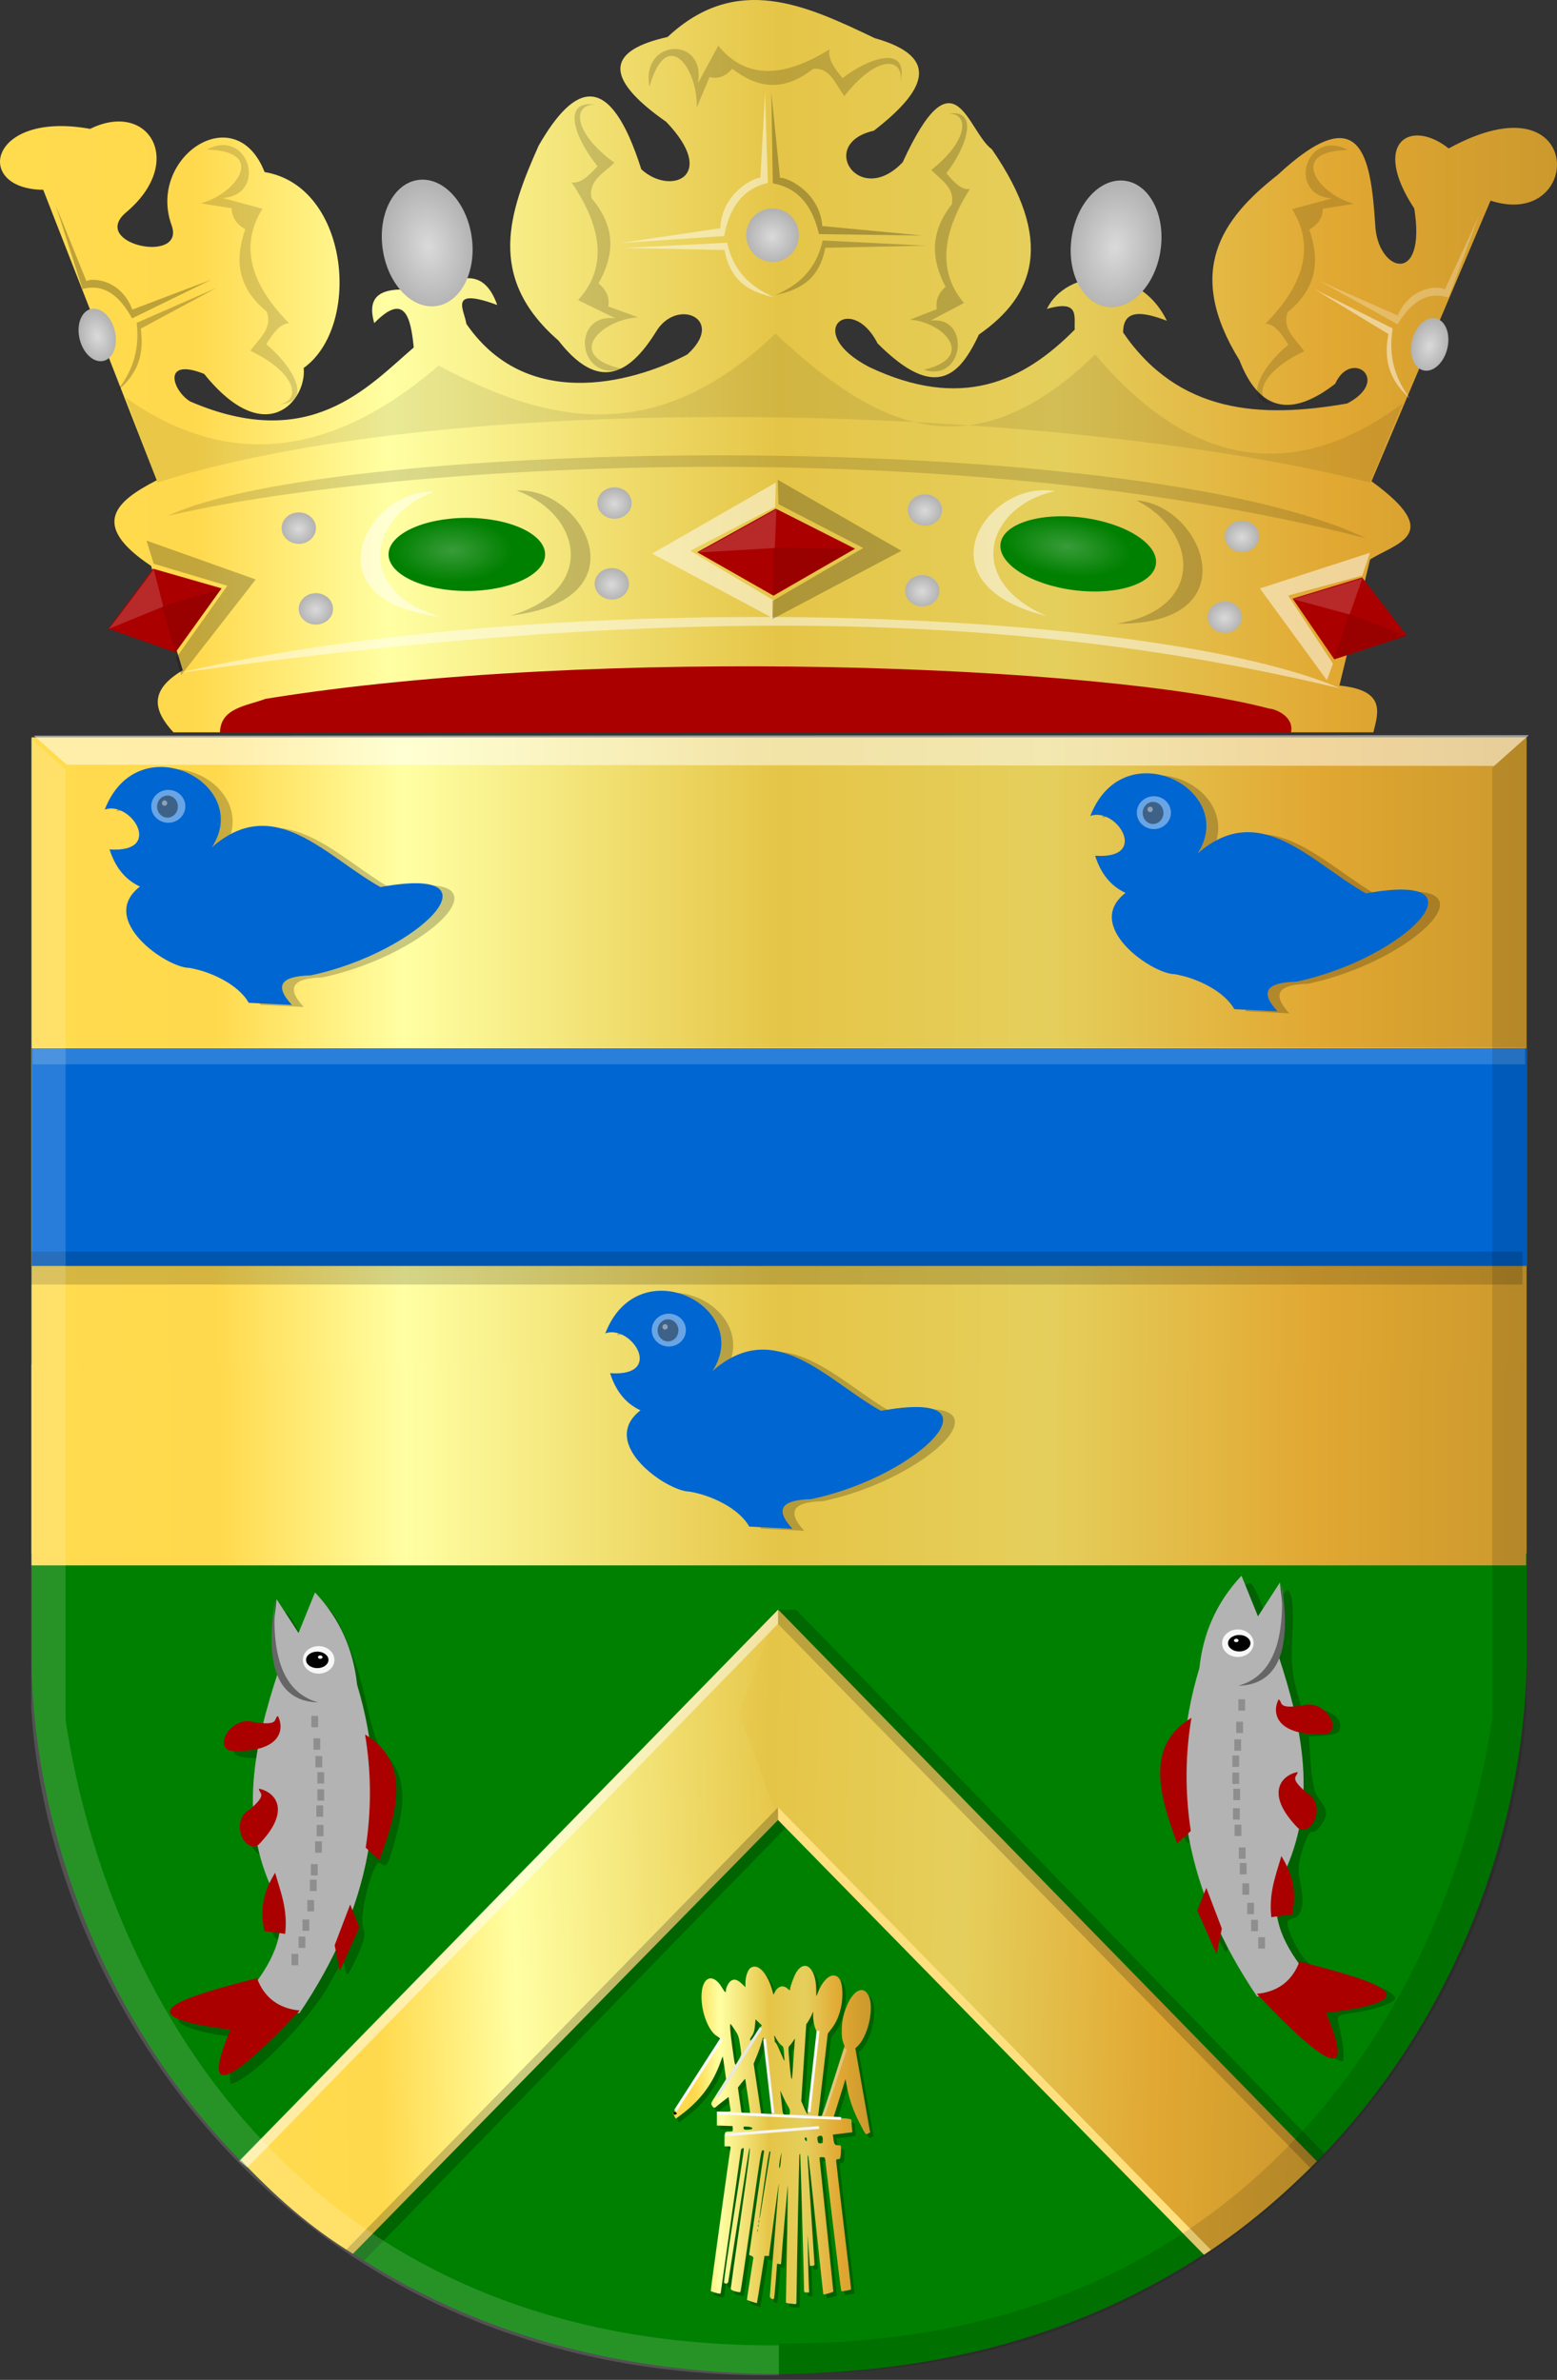
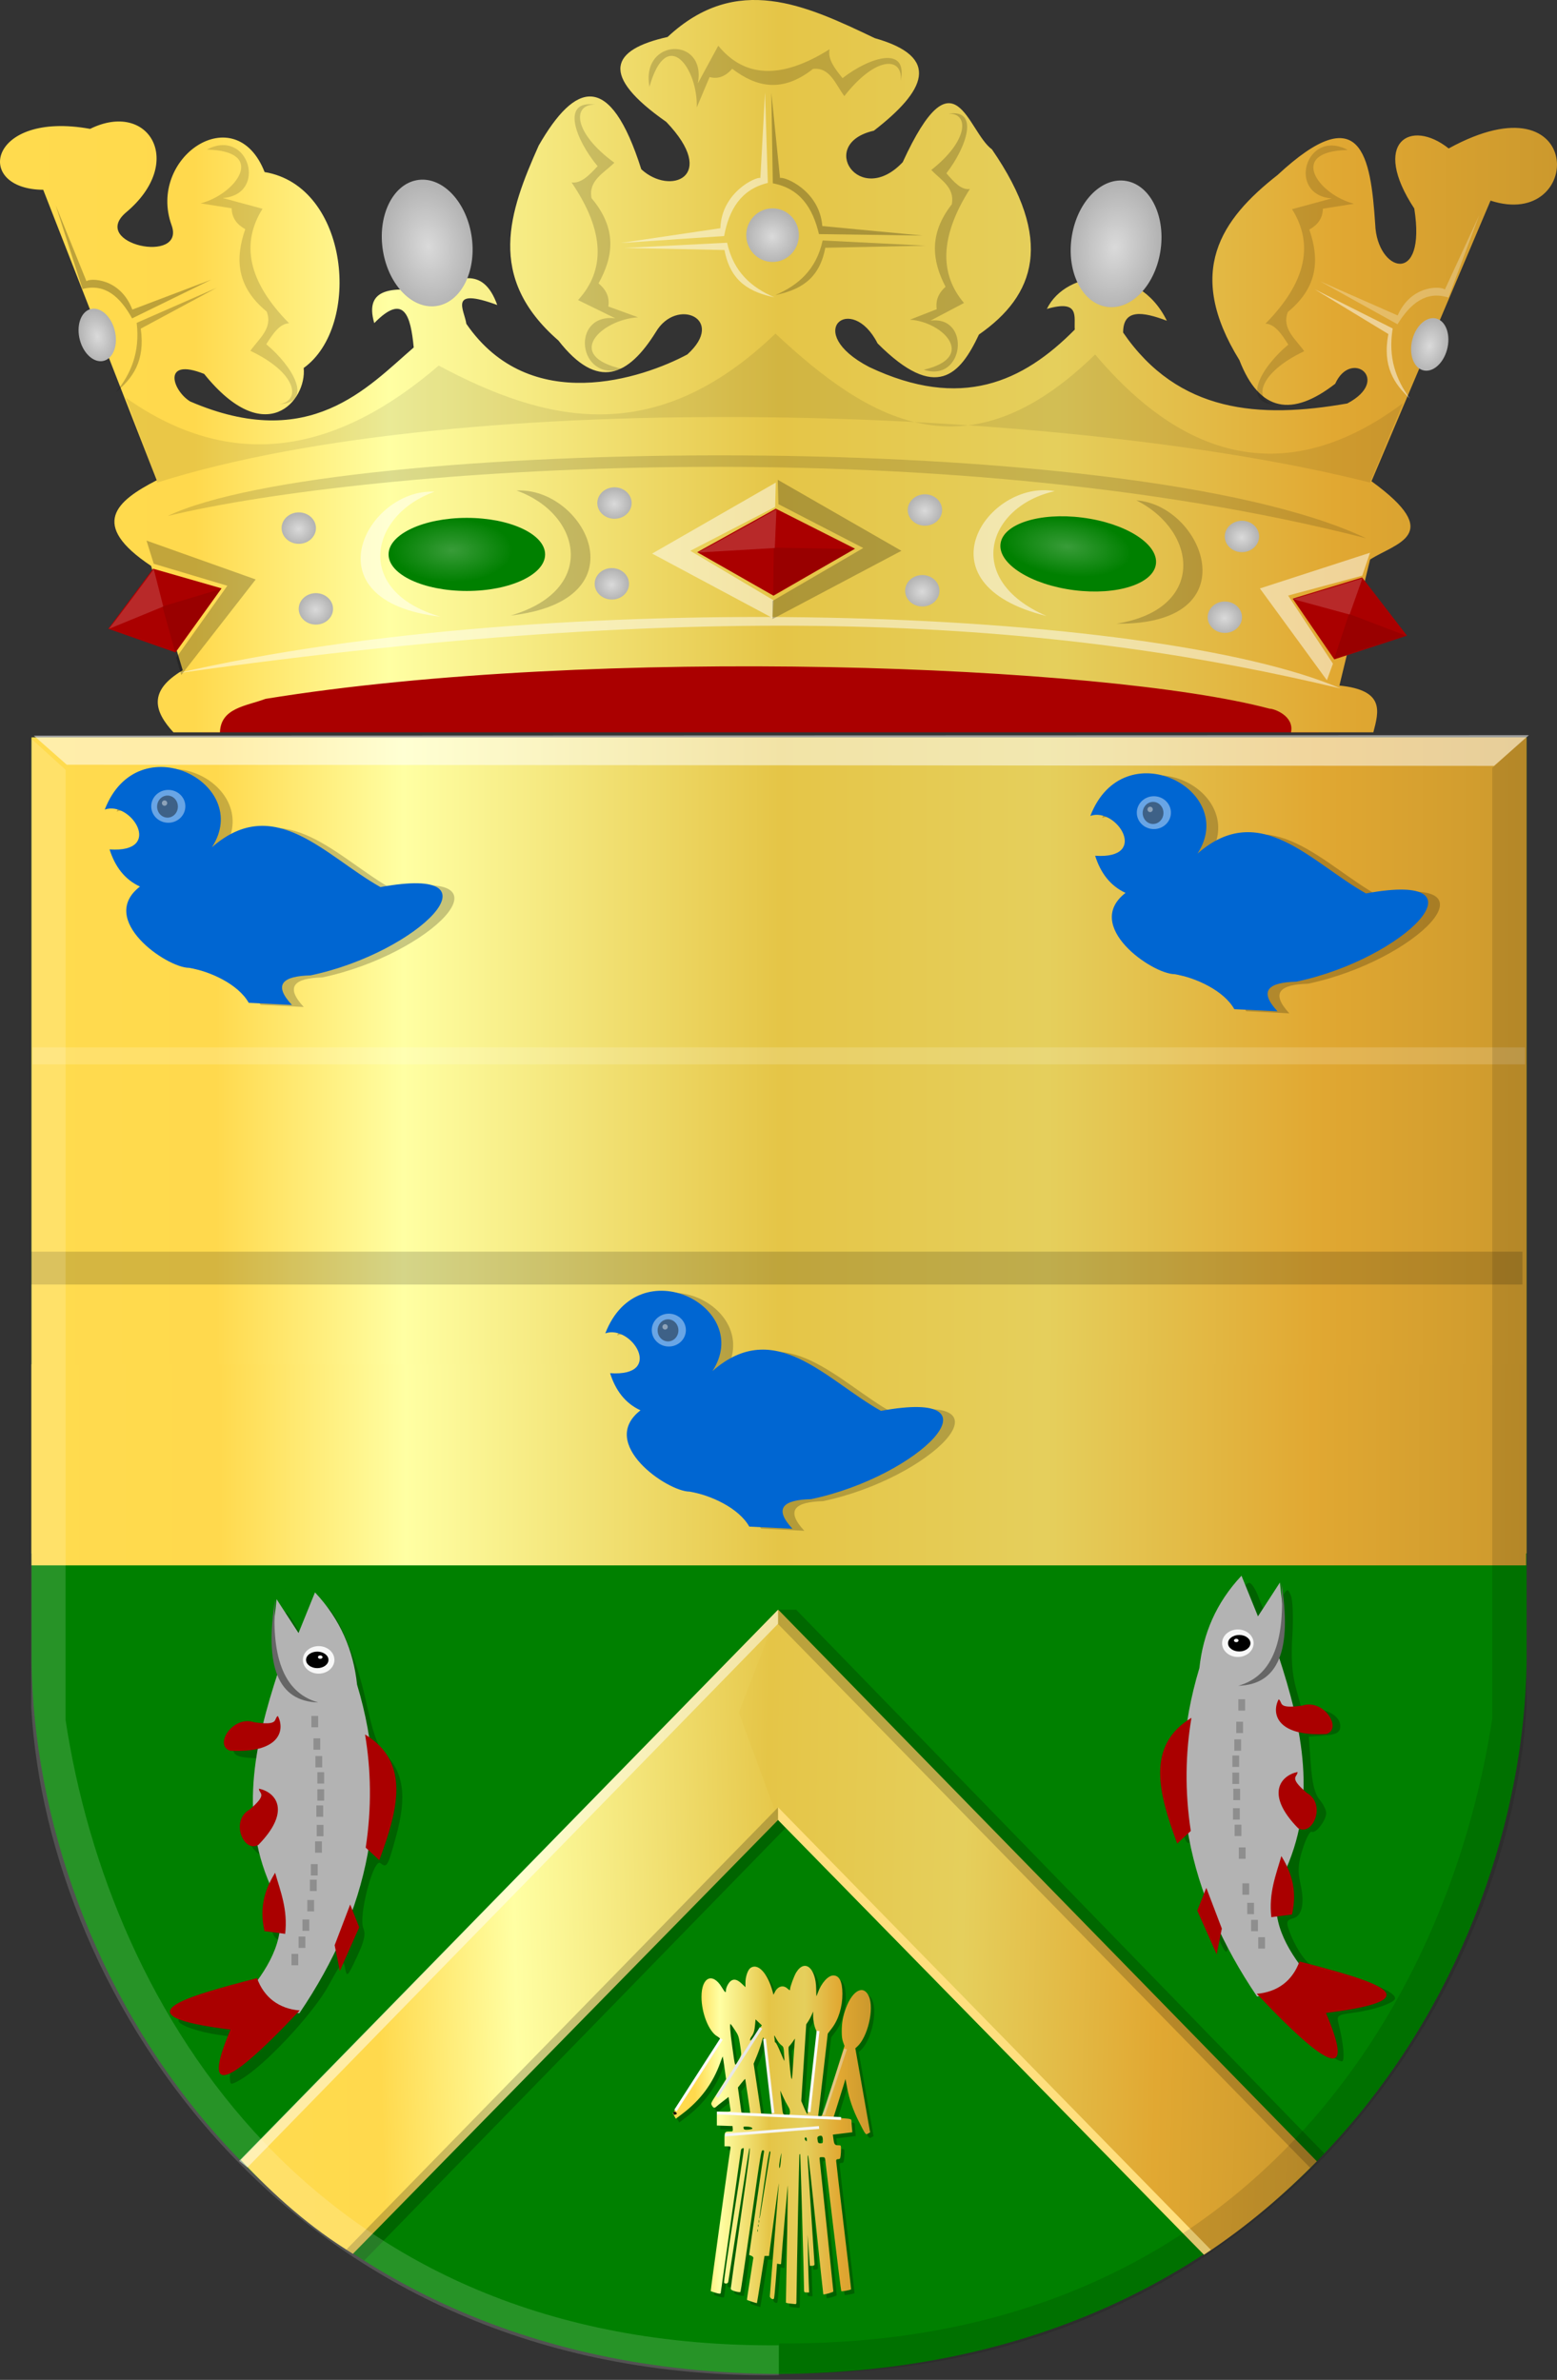
<svg xmlns="http://www.w3.org/2000/svg" xmlns:ns1="http://www.inkscape.org/namespaces/inkscape" xmlns:ns2="http://sodipodi.sourceforge.net/DTD/sodipodi-0.dtd" xmlns:xlink="http://www.w3.org/1999/xlink" width="550.29" height="841.015" id="svg49216" version="1.1" ns1:version="0.48.4 r9939" ns2:docname="Nieuw document 139">
  <rect width="100%" height="100%" fill="#333333" stroke="none" />
  <defs id="defs49218">
    <linearGradient ns1:collect="always" xlink:href="#linearGradient47547" id="linearGradient48272" x1="65.569" y1="618.419" x2="591.998" y2="618.419" gradientUnits="userSpaceOnUse" gradientTransform="matrix(1.003,0,0,1.07,-650.025,-40.7)" />
    <linearGradient id="linearGradient47547">
      <stop id="stop47549" offset="0" style="stop-color:#cc992d;stop-opacity:1;" />
      <stop id="stop47551" offset="0.143" style="stop-color:#e1a832;stop-opacity:1;" />
      <stop style="stop-color:#e5cf5c;stop-opacity:1;" offset="0.321" id="stop47553" />
      <stop id="stop47555" offset="0.5" style="stop-color:#e5c547;stop-opacity:1;" />
      <stop style="stop-color:#ffffa3;stop-opacity:1;" offset="0.75" id="stop47557" />
      <stop id="stop47559" offset="0.875" style="stop-color:#ffd94d;stop-opacity:1;" />
      <stop style="stop-color:#ffdb4e;stop-opacity:1;" offset="1" id="stop47561" />
    </linearGradient>
    <radialGradient ns1:collect="always" xlink:href="#linearGradient23402-21-1-2-0-0-6-4-6" id="radialGradient23408-1-5-9-6-5-3-1-7" cx="-2521.012" cy="697.912" fx="-2521.012" fy="697.912" r="21.036" gradientTransform="matrix(1,0,0,0.441,0,390.009)" gradientUnits="userSpaceOnUse" />
    <linearGradient ns1:collect="always" id="linearGradient23402-21-1-2-0-0-6-4-6">
      <stop style="stop-color:#ffffff;stop-opacity:1;" offset="0" id="stop23404-0-8-8-2-3-4-9-4" />
      <stop style="stop-color:#ffffff;stop-opacity:0;" offset="1" id="stop23406-7-9-4-5-4-4-9-2" />
    </linearGradient>
    <radialGradient ns1:collect="always" xlink:href="#linearGradient23402-2-2-7-7-1-9-3-9" id="radialGradient23408-3-6-2-1-0-1-0-1" cx="-2521.012" cy="697.912" fx="-2521.012" fy="697.912" r="21.036" gradientTransform="matrix(1,0,0,0.441,0,390.009)" gradientUnits="userSpaceOnUse" />
    <linearGradient ns1:collect="always" id="linearGradient23402-2-2-7-7-1-9-3-9">
      <stop style="stop-color:#ffffff;stop-opacity:1;" offset="0" id="stop23404-8-2-5-3-5-5-0-1" />
      <stop style="stop-color:#ffffff;stop-opacity:0;" offset="1" id="stop23406-3-5-8-0-3-5-3-6" />
    </linearGradient>
    <radialGradient ns1:collect="always" xlink:href="#linearGradient22745-9-8-7-1-4-2-9-5-0-1-2-4-0-3" id="radialGradient22753-1-9-15-2-0-3-1-0-4-2-4-7-5-0" cx="-1439.846" cy="877.517" fx="-1439.846" fy="877.517" r="7.071" gradientTransform="matrix(1,0,0,0.963,0,32.907)" gradientUnits="userSpaceOnUse" />
    <linearGradient ns1:collect="always" id="linearGradient22745-9-8-7-1-4-2-9-5-0-1-2-4-0-3">
      <stop style="stop-color:#ffffff;stop-opacity:1;" offset="0" id="stop22747-0-8-5-1-4-3-8-2-9-7-3-7-7-3" />
      <stop style="stop-color:#ffffff;stop-opacity:0;" offset="1" id="stop22749-4-3-79-0-9-0-8-5-4-6-2-3-6-6" />
    </linearGradient>
    <radialGradient ns1:collect="always" xlink:href="#linearGradient22745-9-8-7-1-4-2-0-3-9-4-0-8-2" id="radialGradient22753-1-9-15-2-0-3-2-4-3-9-4-7-2" cx="-1439.846" cy="877.517" fx="-1439.846" fy="877.517" r="7.071" gradientTransform="matrix(1,0,0,0.963,0,32.907)" gradientUnits="userSpaceOnUse" />
    <linearGradient ns1:collect="always" id="linearGradient22745-9-8-7-1-4-2-0-3-9-4-0-8-2">
      <stop style="stop-color:#ffffff;stop-opacity:1;" offset="0" id="stop22747-0-8-5-1-4-3-6-5-2-9-8-3-1" />
      <stop style="stop-color:#ffffff;stop-opacity:0;" offset="1" id="stop22749-4-3-79-0-9-0-7-8-7-2-8-6-4" />
    </linearGradient>
    <radialGradient ns1:collect="always" xlink:href="#linearGradient22745-9-8-93-7-8-1-3-9-5-4-2" id="radialGradient22753-1-9-27-8-2-4-1-4-1-4-3" cx="-1439.846" cy="877.517" fx="-1439.846" fy="877.517" r="7.071" gradientTransform="matrix(1,0,0,0.963,0,32.907)" gradientUnits="userSpaceOnUse" />
    <linearGradient ns1:collect="always" id="linearGradient22745-9-8-93-7-8-1-3-9-5-4-2">
      <stop style="stop-color:#ffffff;stop-opacity:1;" offset="0" id="stop22747-0-8-63-6-0-0-3-0-2-1-6" />
      <stop style="stop-color:#ffffff;stop-opacity:0;" offset="1" id="stop22749-4-3-8-5-0-3-4-4-3-9-0" />
    </linearGradient>
    <radialGradient ns1:collect="always" xlink:href="#linearGradient22745-9-8-7-2-8-4-1-9-4-5-4" id="radialGradient22753-1-9-15-1-6-3-8-4-2-5-5" cx="-1439.846" cy="877.517" fx="-1439.846" fy="877.517" r="7.071" gradientTransform="matrix(1,0,0,0.963,0,32.907)" gradientUnits="userSpaceOnUse" />
    <linearGradient ns1:collect="always" id="linearGradient22745-9-8-7-2-8-4-1-9-4-5-4">
      <stop style="stop-color:#ffffff;stop-opacity:1;" offset="0" id="stop22747-0-8-5-9-3-0-9-8-6-7-9" />
      <stop style="stop-color:#ffffff;stop-opacity:0;" offset="1" id="stop22749-4-3-79-5-0-6-8-5-6-4-6" />
    </linearGradient>
    <radialGradient ns1:collect="always" xlink:href="#linearGradient22745-9-8-4-1-4-5-6-2-2-3-8" id="radialGradient22753-1-9-5-6-6-7-3-3-6-7-0" cx="-1439.846" cy="877.517" fx="-1439.846" fy="877.517" r="7.071" gradientTransform="matrix(1,0,0,0.963,0,32.907)" gradientUnits="userSpaceOnUse" />
    <linearGradient ns1:collect="always" id="linearGradient22745-9-8-4-1-4-5-6-2-2-3-8">
      <stop style="stop-color:#ffffff;stop-opacity:1;" offset="0" id="stop22747-0-8-3-5-3-5-2-3-9-4-2" />
      <stop style="stop-color:#ffffff;stop-opacity:0;" offset="1" id="stop22749-4-3-25-4-7-6-8-0-0-0-7" />
    </linearGradient>
    <radialGradient ns1:collect="always" xlink:href="#linearGradient22745-9-8-5-3-5-9-9-7-9-8-0" id="radialGradient22753-1-9-2-1-0-0-3-1-4-8-4" cx="-1439.846" cy="877.517" fx="-1439.846" fy="877.517" r="7.071" gradientTransform="matrix(1,0,0,0.963,0,32.907)" gradientUnits="userSpaceOnUse" />
    <linearGradient ns1:collect="always" id="linearGradient22745-9-8-5-3-5-9-9-7-9-8-0">
      <stop style="stop-color:#ffffff;stop-opacity:1;" offset="0" id="stop22747-0-8-60-8-2-8-5-1-3-1-7" />
      <stop style="stop-color:#ffffff;stop-opacity:0;" offset="1" id="stop22749-4-3-72-5-0-3-1-9-1-5-6" />
    </linearGradient>
    <radialGradient ns1:collect="always" xlink:href="#linearGradient22745-9-8-6-9-5-7-9-8-9-3-1" id="radialGradient22753-1-9-7-0-7-5-5-8-1-2-0" cx="-1439.846" cy="877.517" fx="-1439.846" fy="877.517" r="7.071" gradientTransform="matrix(1,0,0,0.963,0,32.907)" gradientUnits="userSpaceOnUse" />
    <linearGradient ns1:collect="always" id="linearGradient22745-9-8-6-9-5-7-9-8-9-3-1">
      <stop style="stop-color:#ffffff;stop-opacity:1;" offset="0" id="stop22747-0-8-17-2-6-9-8-3-9-2-2" />
      <stop style="stop-color:#ffffff;stop-opacity:0;" offset="1" id="stop22749-4-3-30-1-1-0-8-2-5-4-9" />
    </linearGradient>
    <radialGradient ns1:collect="always" xlink:href="#linearGradient22745-9-8-9-3-1-8-5-3-5-6-8" id="radialGradient22753-1-9-3-3-8-4-3-9-5-6-3" cx="-1439.846" cy="877.517" fx="-1439.846" fy="877.517" r="7.071" gradientTransform="matrix(1,0,0,0.963,0,32.907)" gradientUnits="userSpaceOnUse" />
    <linearGradient ns1:collect="always" id="linearGradient22745-9-8-9-3-1-8-5-3-5-6-8">
      <stop style="stop-color:#ffffff;stop-opacity:1;" offset="0" id="stop22747-0-8-2-5-8-7-6-3-6-6-5" />
      <stop style="stop-color:#ffffff;stop-opacity:0;" offset="1" id="stop22749-4-3-7-2-5-4-9-2-0-2-1" />
    </linearGradient>
    <radialGradient ns1:collect="always" xlink:href="#linearGradient22745-9-8-8-0-5-2-3-3-9-0-6" id="radialGradient22753-1-9-19-9-6-0-3-8-5-9-5" cx="-1439.846" cy="877.517" fx="-1439.846" fy="877.517" r="7.071" gradientTransform="matrix(1,0,0,0.963,0,32.907)" gradientUnits="userSpaceOnUse" />
    <linearGradient ns1:collect="always" id="linearGradient22745-9-8-8-0-5-2-3-3-9-0-6">
      <stop style="stop-color:#ffffff;stop-opacity:1;" offset="0" id="stop22747-0-8-1-4-9-3-3-4-4-4-6" />
      <stop style="stop-color:#ffffff;stop-opacity:0;" offset="1" id="stop22749-4-3-3-8-2-5-1-0-6-9-8" />
    </linearGradient>
    <radialGradient ns1:collect="always" xlink:href="#linearGradient22745-9-8-3-7-5-1-7-0-4-1-9" id="radialGradient22753-1-9-1-5-6-4-9-2-3-3-8" cx="-1439.846" cy="877.517" fx="-1439.846" fy="877.517" r="7.071" gradientTransform="matrix(1,0,0,0.963,0,32.907)" gradientUnits="userSpaceOnUse" />
    <linearGradient ns1:collect="always" id="linearGradient22745-9-8-3-7-5-1-7-0-4-1-9">
      <stop style="stop-color:#ffffff;stop-opacity:1;" offset="0" id="stop22747-0-8-6-3-2-6-0-1-9-1-8" />
      <stop style="stop-color:#ffffff;stop-opacity:0;" offset="1" id="stop22749-4-3-2-3-3-6-9-2-0-9-7" />
    </linearGradient>
    <radialGradient ns1:collect="always" xlink:href="#linearGradient22745-7-3-1-5-4-0-3-5-7" id="radialGradient22753-9-1-2-4-0-1-5-9-0" cx="-1439.846" cy="877.517" fx="-1439.846" fy="877.517" r="7.071" gradientTransform="matrix(1,0,0,0.963,0,32.907)" gradientUnits="userSpaceOnUse" />
    <linearGradient ns1:collect="always" id="linearGradient22745-7-3-1-5-4-0-3-5-7">
      <stop style="stop-color:#ffffff;stop-opacity:1;" offset="0" id="stop22747-09-5-2-2-2-7-9-5-9" />
      <stop style="stop-color:#ffffff;stop-opacity:0;" offset="1" id="stop22749-3-6-2-9-1-6-1-5-1" />
    </linearGradient>
    <radialGradient ns1:collect="always" xlink:href="#linearGradient22745-7-8-2-1-8-8-0-8" id="radialGradient22753-9-8-1-6-6-2-6-5" cx="-1439.846" cy="877.517" fx="-1439.846" fy="877.517" r="7.071" gradientTransform="matrix(1,0,0,0.963,0,32.907)" gradientUnits="userSpaceOnUse" />
    <linearGradient ns1:collect="always" id="linearGradient22745-7-8-2-1-8-8-0-8">
      <stop style="stop-color:#ffffff;stop-opacity:1;" offset="0" id="stop22747-09-8-4-1-0-8-5-6" />
      <stop style="stop-color:#ffffff;stop-opacity:0;" offset="1" id="stop22749-3-7-9-9-5-1-9-3" />
    </linearGradient>
    <radialGradient ns1:collect="always" xlink:href="#linearGradient22745-9-0-3-4-8-6-6-4" id="radialGradient22753-1-4-9-4-8-8-4-9" cx="-1439.846" cy="877.517" fx="-1439.846" fy="877.517" r="7.071" gradientTransform="matrix(1,0,0,0.963,0,32.907)" gradientUnits="userSpaceOnUse" />
    <linearGradient ns1:collect="always" id="linearGradient22745-9-0-3-4-8-6-6-4">
      <stop style="stop-color:#ffffff;stop-opacity:1;" offset="0" id="stop22747-0-0-7-9-9-0-3-5" />
      <stop style="stop-color:#ffffff;stop-opacity:0;" offset="1" id="stop22749-4-5-6-0-5-2-4-3" />
    </linearGradient>
    <linearGradient ns1:collect="always" xlink:href="#linearGradient4053-4-9-3-1-7-2-4-5-0-9-8-0-3-9-0-2-8" id="linearGradient22622-9-5-5-7-4-9-8" x1="-1495.291" y1="660.967" x2="-1076.81" y2="660.967" gradientUnits="userSpaceOnUse" gradientTransform="matrix(-1.315,0,0,1.392,-1371.12,-687.254)" />
    <linearGradient id="linearGradient4053-4-9-3-1-7-2-4-5-0-9-8-0-3-9-0-2-8">
      <stop id="stop4055-9-5-8-3-0-0-0-1-9-5-7-1-2-0-5-3-1" offset="0" style="stop-color:#cc992d;stop-opacity:1;" />
      <stop id="stop4057-8-8-5-6-8-8-0-0-4-3-8-3-2-2-3-9-5" offset="0.143" style="stop-color:#e1a832;stop-opacity:1;" />
      <stop style="stop-color:#e5cf5c;stop-opacity:1;" offset="0.321" id="stop4059-2-9-9-4-1-7-5-3-4-0-9-2-20-2-9-4-8" />
      <stop id="stop4061-4-6-3-5-8-8-9-9-3-9-7-6-0-1-1-85-6" offset="0.5" style="stop-color:#e5c547;stop-opacity:1;" />
      <stop style="stop-color:#ffffa3;stop-opacity:1;" offset="0.75" id="stop4063-5-2-0-7-2-3-7-9-5-5-9-7-0-2-5-2-1-1" />
      <stop id="stop4065-2-5-2-2-0-3-5-8-8-5-1-5-3-4-8-32-2" offset="0.875" style="stop-color:#ffd94d;stop-opacity:1;" />
      <stop style="stop-color:#ffdb4e;stop-opacity:1;" offset="1" id="stop4067-9-7-5-0-3-0-3-9-4-1-6-7-1-4-8-8-4" />
    </linearGradient>
    <linearGradient ns1:collect="always" xlink:href="#linearGradient4053-4-8-3-8-3-0" id="linearGradient45670-1-7" x1="2061.411" y1="1445.133" x2="2345.225" y2="1445.133" gradientUnits="userSpaceOnUse" gradientTransform="matrix(-0.247,0,0,0.349,860.956,353.468)" />
    <linearGradient id="linearGradient4053-4-8-3-8-3-0">
      <stop id="stop4055-9-6-3-1-9-6" offset="0" style="stop-color:#cc992d;stop-opacity:1;" />
      <stop id="stop4057-8-0-4-3-6-7" offset="0.143" style="stop-color:#e1a832;stop-opacity:1;" />
      <stop style="stop-color:#e5cf5c;stop-opacity:1;" offset="0.321" id="stop4059-2-1-2-6-3-1" />
      <stop id="stop4061-4-2-2-7-7-7" offset="0.5" style="stop-color:#e5c547;stop-opacity:1;" />
      <stop style="stop-color:#ffffa3;stop-opacity:1;" offset="0.75" id="stop4063-5-6-0-8-5-5" />
      <stop id="stop4065-2-0-1-9-2-4" offset="0.875" style="stop-color:#ffd94d;stop-opacity:1;" />
      <stop style="stop-color:#ffdb4e;stop-opacity:1;" offset="1" id="stop4067-9-5-2-5-0-8" />
    </linearGradient>
    <linearGradient ns1:collect="always" xlink:href="#linearGradient4053-4-8-3-8" id="linearGradient39905" x1="1578.791" y1="441.583" x2="1970.763" y2="431.684" gradientUnits="userSpaceOnUse" gradientTransform="matrix(-1,0,0,1,2089.559,344.553)" />
    <linearGradient id="linearGradient4053-4-8-3-8">
      <stop id="stop4055-9-6-3-1" offset="0" style="stop-color:#cc992d;stop-opacity:1;" />
      <stop id="stop4057-8-0-4-3" offset="0.143" style="stop-color:#e1a832;stop-opacity:1;" />
      <stop style="stop-color:#e5cf5c;stop-opacity:1;" offset="0.321" id="stop4059-2-1-2-6" />
      <stop id="stop4061-4-2-2-7" offset="0.5" style="stop-color:#e5c547;stop-opacity:1;" />
      <stop style="stop-color:#ffffa3;stop-opacity:1;" offset="0.75" id="stop4063-5-6-0-8" />
      <stop id="stop4065-2-0-1-9" offset="0.875" style="stop-color:#ffd94d;stop-opacity:1;" />
      <stop style="stop-color:#ffdb4e;stop-opacity:1;" offset="1" id="stop4067-9-5-2-5" />
    </linearGradient>
    <linearGradient ns1:collect="always" xlink:href="#linearGradient4053-4-8-3-8" id="linearGradient39897" x1="1218.893" y1="431.482" x2="1607.683" y2="441.382" gradientUnits="userSpaceOnUse" gradientTransform="matrix(-1,0,0,1,1737.105,344.553)" />
    <linearGradient id="linearGradient49014">
      <stop id="stop49016" offset="0" style="stop-color:#cc992d;stop-opacity:1;" />
      <stop id="stop49018" offset="0.143" style="stop-color:#e1a832;stop-opacity:1;" />
      <stop style="stop-color:#e5cf5c;stop-opacity:1;" offset="0.321" id="stop49020" />
      <stop id="stop49022" offset="0.5" style="stop-color:#e5c547;stop-opacity:1;" />
      <stop style="stop-color:#ffffa3;stop-opacity:1;" offset="0.75" id="stop49024" />
      <stop id="stop49026" offset="0.875" style="stop-color:#ffd94d;stop-opacity:1;" />
      <stop style="stop-color:#ffdb4e;stop-opacity:1;" offset="1" id="stop49028" />
    </linearGradient>
    <linearGradient ns1:collect="always" xlink:href="#linearGradient4053-4-8-3-8" id="linearGradient39889" x1="1328.13" y1="163.487" x2="1858.913" y2="163.487" gradientUnits="userSpaceOnUse" gradientTransform="translate(-1913.725,344.553)" />
    <linearGradient id="linearGradient49031">
      <stop id="stop49033" offset="0" style="stop-color:#cc992d;stop-opacity:1;" />
      <stop id="stop49035" offset="0.143" style="stop-color:#e1a832;stop-opacity:1;" />
      <stop style="stop-color:#e5cf5c;stop-opacity:1;" offset="0.321" id="stop49037" />
      <stop id="stop49039" offset="0.5" style="stop-color:#e5c547;stop-opacity:1;" />
      <stop style="stop-color:#ffffa3;stop-opacity:1;" offset="0.75" id="stop49041" />
      <stop id="stop49043" offset="0.875" style="stop-color:#ffd94d;stop-opacity:1;" />
      <stop style="stop-color:#ffdb4e;stop-opacity:1;" offset="1" id="stop49045" />
    </linearGradient>
  </defs>
  <ns2:namedview id="base" pagecolor="#ffffff" bordercolor="#666666" borderopacity="1.0" ns1:pageopacity="0.0" ns1:pageshadow="2" ns1:zoom="0.35" ns1:cx="330.14494" ns1:cy="411.94055" ns1:document-units="px" ns1:current-layer="layer1" showgrid="false" fit-margin-top="0" fit-margin-left="0" fit-margin-right="0" fit-margin-bottom="0" ns1:window-width="1600" ns1:window-height="837" ns1:window-x="-8" ns1:window-y="-8" ns1:window-maximized="1" />
  <g ns1:label="Laag 1" ns1:groupmode="layer" id="layer1" transform="translate(-44.855,-103.288)">
    <g transform="translate(-1251.393,516.865)" id="g5249">
      <g transform="translate(-393.629,-225.862)" id="g5249-5">
        <path ns1:connector-curvature="0" ns2:nodetypes="ccccc" id="path2836" d="m 1965.215,72.889 -264.19,0 0,326.783 c 1.476,107.891 82.266,250.764 264.19,251.544 z" style="fill:#008000;fill-opacity:1;stroke:#000000;stroke-width:3.212px;stroke-linecap:butt;stroke-linejoin:miter;stroke-opacity:0" />
        <path ns1:connector-curvature="0" ns2:nodetypes="ccccc" id="path2836-5" d="m 1965.229,72.868 264.19,0 0,326.783 c -1.476,107.891 -82.266,250.764 -264.19,251.544 -26.974,-189.673 -45.621,-380.305 0,-578.328 z" style="fill:#008000;fill-opacity:1;stroke:#000000;stroke-width:3.212px;stroke-linecap:butt;stroke-linejoin:miter;stroke-opacity:0" />
      </g>
    </g>
    <rect style="fill:url(#linearGradient39889);fill-opacity:1;stroke:#000000;stroke-width:2.379;stroke-miterlimit:4;stroke-opacity:0;stroke-dasharray:none" id="rect31599-5" width="528.404" height="288.371" x="-584.405" y="363.854" transform="scale(-1,1)" />
    <path style="fill:#008000;stroke:#000000;stroke-width:1.049px;stroke-linecap:butt;stroke-linejoin:miter;stroke-opacity:0" d="m 116.802,619.558 30.092,0 4.126,21.691 -4.126,33.415 z" id="path31002" ns1:connector-curvature="0" ns2:nodetypes="ccccc" />
    <path style="fill:#008000;stroke:#000000;stroke-width:1.049px;stroke-linecap:butt;stroke-linejoin:miter;stroke-opacity:0" d="m 176.998,619.557 -30.092,0 -4.126,21.691 4.126,33.415 z" id="path31002-1" ns1:connector-curvature="0" ns2:nodetypes="ccccc" />
    <path style="fill:#008000;stroke:#000000;stroke-width:1.049px;stroke-linecap:butt;stroke-linejoin:miter;stroke-opacity:0" d="m 230.924,619.567 30.092,0 4.126,21.691 -4.126,33.415 z" id="path31002-5" ns1:connector-curvature="0" ns2:nodetypes="ccccc" />
    <path style="fill:#008000;stroke:#000000;stroke-width:1.049px;stroke-linecap:butt;stroke-linejoin:miter;stroke-opacity:0" d="m 291.12,619.566 -30.092,0 -4.126,21.691 4.126,33.415 z" id="path31002-1-4" ns1:connector-curvature="0" ns2:nodetypes="ccccc" />
    <path style="fill:#008000;stroke:#000000;stroke-width:1.049px;stroke-linecap:butt;stroke-linejoin:miter;stroke-opacity:0" d="m 345.227,619.651 30.092,0 4.126,21.691 -4.126,33.415 z" id="path31002-5-0" ns1:connector-curvature="0" ns2:nodetypes="ccccc" />
    <path style="fill:#008000;stroke:#000000;stroke-width:1.049px;stroke-linecap:butt;stroke-linejoin:miter;stroke-opacity:0" d="m 405.423,619.65 -30.092,0 -4.126,21.691 4.126,33.415 z" id="path31002-1-4-9" ns1:connector-curvature="0" ns2:nodetypes="ccccc" />
    <path style="fill:#008000;stroke:#000000;stroke-width:1.049px;stroke-linecap:butt;stroke-linejoin:miter;stroke-opacity:0" d="m 459.932,619.323 30.092,0 4.126,21.691 -4.126,33.415 z" id="path31002-5-3" ns1:connector-curvature="0" ns2:nodetypes="ccccc" />
    <path style="fill:#008000;stroke:#000000;stroke-width:1.049px;stroke-linecap:butt;stroke-linejoin:miter;stroke-opacity:0" d="m 520.128,619.322 -30.092,0 -4.126,21.691 4.126,33.415 z" id="path31002-1-4-7" ns1:connector-curvature="0" ns2:nodetypes="ccccc" />
-     <rect style="fill:#0066d2;fill-opacity:1;stroke:#000000;stroke-width:1.229;stroke-miterlimit:4;stroke-opacity:0;stroke-dasharray:none" id="rect31599-7" width="528.396" height="76.916" x="56.07" y="473.746" />
    <rect style="opacity:0.402;fill:#ffffff;fill-opacity:0.413;stroke:#000000;stroke-width:0.994;stroke-miterlimit:4;stroke-opacity:0;stroke-dasharray:none" id="rect31998" width="527.506" height="6.006" x="56.362" y="473.412" />
    <rect style="opacity:0.402;fill:#000000;fill-opacity:0.413;stroke:#000000;stroke-width:1.382;stroke-miterlimit:4;stroke-opacity:0;stroke-dasharray:none" id="rect31998-3" width="527.118" height="11.618" x="55.806" y="545.606" />
    <path style="fill:url(#linearGradient39897);fill-opacity:1;stroke:#000000;stroke-width:1px;stroke-linecap:butt;stroke-linejoin:miter;stroke-opacity:0" d="m 129.923,866.562 189.942,-194.427 14,36.281 -14,38 -150.263,153.319 c -15.097,-9.187 -27.904,-20.664 -39.679,-33.173 z" id="path32046" ns1:connector-curvature="0" ns2:nodetypes="cccccc" />
    <path style="fill:url(#linearGradient39905);fill-opacity:1;stroke:#000000;stroke-width:1px;stroke-linecap:butt;stroke-linejoin:miter;stroke-opacity:0" d="m 510.268,867.065 -190.295,-194.869 -14,36.281 14,38 150.451,153.601 c 15.259,-10.063 28.04,-21.067 39.845,-33.012 z" id="path32046-1" ns1:connector-curvature="0" ns2:nodetypes="cccccc" />
    <path style="fill:#ffffff;fill-opacity:0.495;stroke:#000000;stroke-width:1px;stroke-linecap:butt;stroke-linejoin:miter;stroke-opacity:0" d="m 129.364,866.915 190.5,-194.781 0,0 0,4.95 -187.563,192.156 z" id="path32066" ns1:connector-curvature="0" />
    <path style="fill:#000000;fill-opacity:0.208;stroke:#000000;stroke-width:1px;stroke-linecap:butt;stroke-linejoin:miter;stroke-opacity:0" d="m 322.479,749.3 -2.615,-2.919 0,-4.419 -152.561,156.271 6.276,3.889 z" id="path32068" ns1:connector-curvature="0" ns2:nodetypes="cccccc" />
    <path style="fill:#ffdf7e;fill-opacity:1;stroke:#000000;stroke-width:1px;stroke-linecap:butt;stroke-linejoin:miter;stroke-opacity:0" d="m 319.864,741.978 0,4.5 150.478,153.566 2.475,-1.679 z" id="path32070" ns1:connector-curvature="0" />
    <path style="fill:#000000;fill-opacity:0.187;stroke:#000000;stroke-width:1px;stroke-linecap:butt;stroke-linejoin:miter;stroke-opacity:0" d="m 319.864,672.134 0,5.093 188.088,192.19 2.386,-2.298 2.563,-2.828 -186.662,-192.156 z" id="path32072" ns1:connector-curvature="0" ns2:nodetypes="ccccccc" />
    <path style="fill:#ffffff;fill-opacity:0.253;stroke:#000000;stroke-width:1.049px;stroke-linecap:butt;stroke-linejoin:miter;stroke-opacity:0" d="m 177.323,619.479 -60.49,0 17.822,32.774 -78.631,-0.276 0,2.556 83.337,0.375 -17.605,-32.596 50.34,-0.25 z" id="path32074" ns1:connector-curvature="0" />
    <path style="fill:#000000;fill-opacity:0.241" d="m 325.36,918.677 c -0.848,-0.068 -1.539,-0.234 -1.536,-0.369 0.258,-12.736 0.719,-39.864 0.702,-41.248 -0.017,-1.344 -1.936,20.545 -2.419,27.595 -0.017,0.111 -0.328,0.136 -0.712,0.056 l -0.698,-0.145 -0.458,5.962 c -0.252,3.279 -0.531,6.129 -0.62,6.333 -0.274,0.628 -1.471,-0.006 -1.471,-0.78 0,-0.377 0.721,-9.396 1.603,-20.042 0.882,-10.646 1.593,-19.546 1.581,-19.778 -0.02,-0.387 -1.198,8.175 -2.835,20.603 l -0.655,4.973 -0.79,0 -0.79,0 -1.311,8.288 c -0.721,4.558 -1.337,8.334 -1.369,8.39 -0.055,0.097 -3.37,-0.993 -3.52,-1.158 -0.04,-0.043 0.439,-3.278 1.064,-7.189 0.625,-3.91 1.157,-7.332 1.182,-7.604 0.025,-0.285 -0.28,-0.616 -0.724,-0.783 l -0.769,-0.289 2.563,-17.886 c 1.41,-9.837 2.623,-18.161 2.697,-18.497 0.102,-0.461 -0.017,-0.611 -0.438,-0.61 -0.559,0 -0.65,0.547 -4.127,24.864 -1.956,13.675 -3.639,25 -3.742,25.168 -0.105,0.172 -0.892,0.106 -1.808,-0.151 -1.191,-0.335 -1.622,-0.605 -1.622,-1.017 0,-0.308 1.557,-11.381 3.46,-24.605 3.012,-20.93 3.592,-25.632 3.073,-24.897 -0.062,0.088 -1.73,10.592 -3.707,23.343 -1.977,12.751 -3.651,23.458 -3.72,23.794 -0.127,0.619 -0.981,0.82 -1.461,0.344 -0.172,-0.17 0.919,-7.819 3.248,-22.765 4.321,-27.733 3.924,-24.776 3.326,-24.776 -0.268,0 -0.544,0.275 -0.613,0.611 -0.068,0.336 -1.691,11.76 -3.604,25.387 -1.913,13.627 -3.521,24.956 -3.572,25.175 -0.068,0.293 -0.535,0.268 -1.761,-0.096 -0.917,-0.272 -1.711,-0.556 -1.764,-0.63 -0.088,-0.123 6.698,-49.123 6.998,-50.535 0.11,-0.519 -0.04,-0.611 -0.997,-0.611 l -1.126,0 0,-2.405 c 0,-2.716 0.077,-2.829 1.886,-2.829 1.061,0 1.103,-0.039 1.028,-0.96 l -0.078,-0.96 -2.774,-0.099 -2.774,-0.099 0,-2.431 0,-2.431 2.482,0 c 2.247,0 2.471,-0.058 2.36,-0.611 -0.067,-0.336 -0.249,-1.512 -0.403,-2.613 l -0.281,-2.002 -1.894,1.453 c -1.042,0.799 -2.113,1.661 -2.38,1.915 -0.691,0.656 -1.096,0.576 -1.606,-0.317 -0.442,-0.773 -0.432,-0.8 1.317,-3.507 0.969,-1.501 2.192,-3.431 2.718,-4.29 l 0.956,-1.561 -0.556,-4.004 c -0.306,-2.202 -0.59,-4.004 -0.631,-4.004 -0.042,0 -0.428,0.981 -0.858,2.181 -2.632,7.334 -7.005,13.239 -13.372,18.053 l -2.348,1.776 -0.524,-0.943 -0.524,-0.943 0.599,-0.901 c 4.557,-6.859 16.182,-25.048 16.181,-25.319 0,-0.197 -0.49,-0.644 -1.089,-0.992 -2.985,-1.737 -5.568,-8.221 -5.568,-13.977 0,-6.991 3.898,-8.786 7.222,-3.325 1.115,1.832 1.408,2.06 1.41,1.097 0,-1.064 0.952,-2.867 1.819,-3.453 1.109,-0.748 2.254,-0.424 3.84,1.087 l 1.244,1.185 0,-1.611 c 0,-2.053 0.82,-4.483 1.739,-5.156 2.632,-1.926 6.109,1.774 7.881,8.385 l 0.28,1.047 0.5,-0.969 c 1.036,-2.007 2.878,-2.558 4.339,-1.298 0.947,0.817 1.042,0.841 1.042,0.26 0,-0.831 1.42,-4.678 2.175,-5.896 3.021,-4.869 6.958,-1.573 7.043,5.894 0.017,1.391 0.053,2.53 0.083,2.531 0.03,0 0.238,-0.509 0.462,-1.133 1.262,-3.516 3.647,-6.194 5.517,-6.194 2.126,0 3.197,2.165 3.207,6.48 0.017,4.59 -1.368,9.087 -3.735,12.189 l -1.442,1.889 -1.599,13.887 c -0.88,7.638 -1.659,14.251 -1.733,14.695 -0.12,0.731 -0.058,0.798 0.658,0.698 0.791,-0.11 0.798,-0.131 4.689,-12.527 l 3.897,-12.417 -0.488,-1.354 c -0.35,-0.973 -0.487,-2.046 -0.485,-3.81 0,-3.041 0.431,-5.38 1.508,-8.26 2.376,-6.35 6.283,-8.3 8.11,-4.047 1.907,4.437 -0.449,14.408 -4.197,17.764 l -0.617,0.552 2.615,14.852 2.616,14.852 -0.741,0.434 c -0.856,0.502 -0.809,0.565 -3.406,-4.579 -1.897,-3.756 -3.248,-7.7 -3.984,-11.628 l -0.577,-3.079 -0.894,2.904 c -0.492,1.597 -1.447,4.657 -2.123,6.8 l -1.229,3.896 3.184,0.249 c 3.078,0.241 3.184,0.275 3.184,1.028 0,0.428 0.068,1.49 0.153,2.358 l 0.153,1.579 -1.817,0.223 c -0.999,0.123 -2.55,0.311 -3.446,0.419 l -1.629,0.196 0.212,1.608 c 0.246,1.861 0.485,2.157 1.75,2.165 0.909,0.004 0.925,0.029 0.925,1.358 0,0.744 -0.068,1.843 -0.153,2.443 -0.13,0.918 -0.266,1.091 -0.863,1.091 -0.512,0 -0.708,0.169 -0.705,0.611 0,0.336 1.209,10.661 2.683,22.944 1.473,12.284 2.65,22.381 2.614,22.439 -0.155,0.252 -3.35,0.851 -3.489,0.655 -0.085,-0.12 -1.354,-10.311 -2.822,-22.648 -1.468,-12.337 -2.733,-22.941 -2.813,-23.565 -0.135,-1.056 -0.212,-1.134 -1.131,-1.134 -0.977,0 -0.985,0.012 -0.846,1.134 0.218,1.763 4.814,45.987 4.814,46.318 0,0.286 -3.412,1.247 -3.557,1.003 -0.04,-0.068 -1.21,-11.037 -2.599,-24.376 -1.389,-13.339 -2.625,-24.402 -2.747,-24.585 -0.333,-0.499 -0.319,-0.234 1.012,19.559 0.678,10.086 1.233,18.562 1.233,18.836 0,0.331 -0.275,0.497 -0.824,0.497 l -0.824,0 -0.393,-5.496 -0.393,-5.496 0.112,6.456 c 0.062,3.551 0.18,8.144 0.262,10.207 l 0.15,3.751 -0.895,0 c -0.823,0 -0.895,-0.081 -0.895,-1.013 0,-3.274 -1.264,-47.654 -1.362,-47.792 -0.065,-0.092 -0.185,-0.071 -0.268,0.045 -0.108,0.152 -0.862,36.884 -1.075,52.337 0,0.336 -0.147,0.58 -0.317,0.543 -0.169,-0.037 -1.002,-0.123 -1.849,-0.191 z m -11.502,-26.168 c -0.082,-0.116 -0.14,0.09 -0.13,0.458 0.017,0.407 0.07,0.489 0.148,0.211 0.072,-0.252 0.062,-0.553 -0.02,-0.669 z m 0.247,-1.745 c -0.082,-0.116 -0.14,0.09 -0.13,0.458 0.017,0.407 0.07,0.489 0.148,0.211 0.072,-0.252 0.062,-0.553 -0.02,-0.669 z m 0.261,-1.578 c -0.068,-0.24 -0.125,-0.043 -0.125,0.436 0,0.48 0.057,0.676 0.125,0.436 0.068,-0.24 0.068,-0.632 0,-0.872 z m 2.041,-11.952 c 0.974,-6.142 1.827,-11.442 1.895,-11.778 0.073,-0.362 -0.017,-0.61 -0.2,-0.61 -0.229,3.1e-4 -0.818,3.433 -1.992,11.603 -0.917,6.381 -1.666,11.747 -1.664,11.922 0.017,0.965 0.353,-0.996 1.96,-11.138 z m 5.553,-8.288 c 0.088,-1.008 0.206,-2.303 0.262,-2.879 0.078,-0.81 0.028,-0.728 -0.23,0.366 -0.499,2.125 -0.722,4.345 -0.436,4.345 0.135,0 0.317,-0.824 0.404,-1.832 z m 14.925,-7.852 c -0.017,-1.508 -0.317,-1.941 -1.198,-1.667 -0.792,0.246 -0.872,0.486 -0.615,1.842 0.117,0.618 0.326,0.785 0.983,0.785 0.747,0 0.834,-0.101 0.831,-0.96 z m -5.668,-0.436 c 0,-0.388 -0.165,-0.698 -0.37,-0.698 -0.672,0 -0.439,1.034 0.308,1.368 0.033,0.016 0.062,-0.287 0.062,-0.67 z m -19.234,-3.829 c 0,-0.393 -0.933,-0.697 -2.158,-0.703 -1.101,-0.004 -1.122,0.012 -0.922,0.752 0.09,0.335 0.538,0.432 1.603,0.347 0.813,-0.065 1.477,-0.243 1.477,-0.396 z m 13.271,-5.694 c 0.057,-0.7 -0.145,-1.334 -0.719,-2.26 -0.439,-0.708 -1.229,-2.23 -1.755,-3.382 l -0.957,-2.095 0.153,1.389 c 0.083,0.764 0.288,2.645 0.454,4.18 0.289,2.677 0.331,2.8 1.03,3.018 1.295,0.404 1.709,0.208 1.795,-0.85 z m -6.365,0.188 c 0,-1.035 -2.735,-25.694 -2.931,-26.406 -0.147,-0.533 -0.3,-0.234 -0.748,1.463 -0.31,1.173 -1.065,3.346 -1.679,4.829 l -1.115,2.697 1.325,8.824 1.325,8.824 1.233,0.125 c 0.678,0.069 1.538,0.154 1.911,0.19 0.498,0.048 0.678,-0.097 0.679,-0.546 z m 14.382,-14.17 c 1.629,-14.15 1.638,-14.264 1.177,-15.18 -0.585,-1.166 -1.009,-3.306 -1.012,-5.111 l 0,-1.396 -0.517,1.221 c -0.284,0.672 -0.832,1.692 -1.218,2.268 l -0.701,1.047 -0.877,13.549 -0.877,13.549 1.022,2.435 c 0.562,1.339 1.099,2.309 1.193,2.155 0.093,-0.154 0.909,-6.696 1.812,-14.537 z m -22.896,8.284 c -0.486,-3.241 -0.906,-5.993 -0.932,-6.117 -0.027,-0.123 -0.621,0.505 -1.32,1.396 l -1.271,1.62 0.626,4.434 0.626,4.434 1.508,0.103 c 0.829,0.056 1.539,0.085 1.577,0.063 0.038,-0.022 -0.328,-2.692 -0.814,-5.932 z m 16.029,-11.86 c 0.197,-3.052 0.416,-6.225 0.486,-7.052 l 0.128,-1.504 -0.801,1.155 c -0.441,0.635 -0.981,1.312 -1.202,1.504 -0.369,0.322 -0.368,0.743 0.023,5.409 0.39,4.663 0.664,6.523 0.91,6.174 0.053,-0.075 0.258,-2.634 0.455,-5.686 z m -18.378,-3.106 c 0,-0.384 -0.21,-2.001 -0.464,-3.595 -0.423,-2.645 -0.578,-3.07 -1.78,-4.886 -0.725,-1.094 -1.401,-2.041 -1.504,-2.105 -0.377,-0.236 -0.167,2.764 0.551,7.826 1.117,7.891 0.852,7.24 2.117,5.202 0.595,-0.96 1.081,-2.059 1.081,-2.443 z m 15.15,-0.057 c -0.153,-2.339 -0.191,-2.452 -1.044,-3.104 -0.486,-0.372 -1.267,-1.384 -1.735,-2.248 -0.657,-1.213 -0.815,-1.372 -0.691,-0.698 0.088,0.48 0.162,1.147 0.163,1.483 0,0.336 0.142,0.613 0.312,0.616 0.169,0.004 0.918,1.482 1.664,3.287 0.746,1.805 1.386,3.238 1.423,3.186 0.037,-0.052 0,-1.187 -0.092,-2.522 z m -8.974,-11.113 -1.109,-1.05 -0.157,1.748 c -0.202,2.263 -0.51,3.303 -1.279,4.315 -0.344,0.452 -0.564,1.046 -0.49,1.32 0.093,0.344 0.753,-0.394 2.14,-2.393 l 2.005,-2.891 -1.11,-1.05 z" id="path45644-7-1" ns1:connector-curvature="0" />
    <path style="fill:url(#linearGradient45670-1-7);fill-opacity:1" d="m 324.159,917.342 c -0.848,-0.068 -1.539,-0.234 -1.536,-0.369 0.258,-12.736 0.719,-39.864 0.702,-41.248 -0.017,-1.344 -1.936,20.545 -2.42,27.595 -0.017,0.111 -0.328,0.136 -0.712,0.056 l -0.698,-0.145 -0.458,5.962 c -0.252,3.279 -0.531,6.129 -0.62,6.333 -0.274,0.628 -1.471,-0.006 -1.471,-0.78 0,-0.377 0.721,-9.396 1.603,-20.042 0.882,-10.646 1.593,-19.546 1.581,-19.778 -0.02,-0.387 -1.198,8.175 -2.835,20.603 l -0.655,4.973 -0.79,0 -0.79,0 -1.311,8.288 c -0.721,4.558 -1.337,8.334 -1.369,8.39 -0.055,0.097 -3.37,-0.993 -3.52,-1.158 -0.04,-0.043 0.439,-3.278 1.064,-7.189 0.625,-3.91 1.157,-7.332 1.182,-7.604 0.025,-0.285 -0.28,-0.616 -0.724,-0.783 l -0.769,-0.289 2.563,-17.886 c 1.41,-9.837 2.623,-18.161 2.697,-18.497 0.102,-0.461 -0.017,-0.611 -0.437,-0.61 -0.559,0 -0.65,0.547 -4.127,24.864 -1.956,13.675 -3.639,25 -3.742,25.168 -0.105,0.172 -0.892,0.106 -1.808,-0.151 -1.191,-0.335 -1.621,-0.605 -1.621,-1.017 0,-0.308 1.557,-11.381 3.46,-24.605 3.012,-20.93 3.592,-25.632 3.073,-24.897 -0.062,0.088 -1.73,10.592 -3.707,23.343 -1.977,12.751 -3.651,23.458 -3.72,23.794 -0.127,0.619 -0.981,0.82 -1.461,0.344 -0.172,-0.17 0.92,-7.819 3.248,-22.765 4.321,-27.733 3.924,-24.776 3.327,-24.776 -0.268,0 -0.544,0.275 -0.613,0.611 -0.068,0.336 -1.691,11.76 -3.604,25.387 -1.913,13.627 -3.521,24.956 -3.572,25.175 -0.068,0.293 -0.535,0.268 -1.761,-0.096 -0.917,-0.272 -1.711,-0.556 -1.763,-0.63 -0.088,-0.123 6.698,-49.123 6.998,-50.535 0.11,-0.519 -0.04,-0.611 -0.997,-0.611 l -1.126,0 0,-2.405 c 0,-2.716 0.075,-2.829 1.886,-2.829 1.061,0 1.103,-0.039 1.028,-0.96 l -0.078,-0.96 -2.774,-0.099 -2.774,-0.099 0,-2.431 0,-2.431 2.482,0 c 2.247,0 2.471,-0.058 2.36,-0.611 -0.068,-0.336 -0.249,-1.512 -0.403,-2.613 l -0.281,-2.002 -1.894,1.453 c -1.042,0.799 -2.113,1.661 -2.38,1.915 -0.69,0.656 -1.095,0.576 -1.606,-0.317 -0.442,-0.773 -0.432,-0.8 1.317,-3.507 0.969,-1.501 2.192,-3.431 2.718,-4.29 l 0.956,-1.561 -0.556,-4.004 c -0.306,-2.202 -0.59,-4.004 -0.631,-4.004 -0.042,0 -0.428,0.981 -0.858,2.181 -2.632,7.334 -7.006,13.239 -13.373,18.053 l -2.348,1.776 -0.524,-0.943 -0.524,-0.943 0.599,-0.901 c 4.557,-6.859 16.182,-25.048 16.181,-25.319 0,-0.197 -0.49,-0.644 -1.089,-0.992 -2.985,-1.737 -5.568,-8.221 -5.568,-13.977 0,-6.991 3.898,-8.786 7.222,-3.325 1.115,1.832 1.408,2.06 1.41,1.097 0,-1.064 0.952,-2.867 1.819,-3.453 1.108,-0.748 2.254,-0.424 3.84,1.087 l 1.244,1.185 0,-1.611 c 0,-2.053 0.82,-4.483 1.739,-5.156 2.632,-1.926 6.109,1.774 7.88,8.385 l 0.281,1.047 0.5,-0.969 c 1.036,-2.007 2.878,-2.558 4.339,-1.298 0.947,0.817 1.042,0.841 1.042,0.26 0,-0.831 1.42,-4.678 2.175,-5.896 3.021,-4.869 6.958,-1.573 7.043,5.894 0.017,1.391 0.053,2.53 0.083,2.531 0.03,0 0.238,-0.509 0.462,-1.133 1.261,-3.516 3.647,-6.194 5.517,-6.194 2.126,0 3.197,2.165 3.207,6.48 0.017,4.59 -1.368,9.087 -3.735,12.189 l -1.442,1.889 -1.599,13.887 c -0.88,7.638 -1.659,14.251 -1.733,14.695 -0.12,0.731 -0.058,0.798 0.658,0.698 0.79,-0.11 0.798,-0.131 4.689,-12.527 l 3.897,-12.417 -0.488,-1.354 c -0.35,-0.973 -0.487,-2.046 -0.485,-3.81 0,-3.041 0.431,-5.38 1.508,-8.26 2.376,-6.35 6.283,-8.3 8.11,-4.047 1.907,4.437 -0.449,14.408 -4.197,17.764 l -0.616,0.552 2.615,14.852 2.615,14.852 -0.741,0.434 c -0.856,0.502 -0.809,0.565 -3.406,-4.579 -1.897,-3.756 -3.248,-7.7 -3.984,-11.628 l -0.577,-3.079 -0.894,2.904 c -0.492,1.597 -1.447,4.657 -2.123,6.8 l -1.229,3.896 3.184,0.249 c 3.077,0.241 3.184,0.275 3.184,1.028 0,0.428 0.068,1.49 0.153,2.358 l 0.153,1.579 -1.817,0.223 c -1,0.123 -2.55,0.311 -3.446,0.419 l -1.629,0.196 0.212,1.608 c 0.246,1.861 0.485,2.157 1.75,2.165 0.909,0.004 0.925,0.029 0.925,1.358 0,0.744 -0.068,1.843 -0.153,2.443 -0.13,0.918 -0.266,1.091 -0.863,1.091 -0.512,0 -0.708,0.169 -0.705,0.611 0,0.336 1.209,10.661 2.683,22.944 1.473,12.284 2.649,22.381 2.614,22.439 -0.155,0.252 -3.35,0.851 -3.489,0.655 -0.085,-0.12 -1.354,-10.311 -2.822,-22.648 -1.467,-12.337 -2.733,-22.941 -2.813,-23.565 -0.135,-1.056 -0.212,-1.134 -1.131,-1.134 -0.977,0 -0.985,0.012 -0.846,1.134 0.217,1.763 4.814,45.987 4.814,46.318 0,0.286 -3.412,1.247 -3.558,1.003 -0.04,-0.068 -1.21,-11.037 -2.599,-24.376 -1.389,-13.339 -2.625,-24.402 -2.747,-24.585 -0.333,-0.499 -0.319,-0.234 1.012,19.559 0.678,10.086 1.233,18.562 1.233,18.836 0,0.331 -0.275,0.497 -0.824,0.497 l -0.824,0 -0.393,-5.496 -0.393,-5.496 0.112,6.456 c 0.062,3.551 0.18,8.144 0.262,10.207 l 0.15,3.751 -0.895,0 c -0.823,0 -0.895,-0.081 -0.895,-1.013 0,-3.274 -1.265,-47.654 -1.362,-47.792 -0.065,-0.092 -0.185,-0.071 -0.267,0.045 -0.108,0.152 -0.862,36.884 -1.075,52.337 0,0.336 -0.147,0.58 -0.317,0.543 -0.17,-0.037 -1.002,-0.123 -1.849,-0.191 z m -11.502,-26.168 c -0.082,-0.116 -0.14,0.09 -0.13,0.458 0.017,0.407 0.07,0.489 0.148,0.211 0.072,-0.252 0.062,-0.553 -0.02,-0.669 z m 0.247,-1.745 c -0.082,-0.116 -0.14,0.09 -0.13,0.458 0.017,0.407 0.07,0.489 0.148,0.211 0.072,-0.252 0.062,-0.553 -0.02,-0.669 z m 0.261,-1.578 c -0.068,-0.24 -0.125,-0.043 -0.125,0.436 0,0.48 0.057,0.676 0.125,0.436 0.068,-0.24 0.068,-0.633 0,-0.872 z m 2.041,-11.952 c 0.974,-6.142 1.827,-11.442 1.895,-11.778 0.073,-0.362 -0.017,-0.61 -0.2,-0.61 -0.229,3.2e-4 -0.818,3.433 -1.992,11.603 -0.917,6.381 -1.666,11.747 -1.664,11.922 0.017,0.965 0.353,-0.996 1.961,-11.138 z m 5.553,-8.288 c 0.088,-1.008 0.205,-2.303 0.262,-2.879 0.078,-0.81 0.028,-0.728 -0.23,0.366 -0.499,2.125 -0.722,4.345 -0.437,4.345 0.135,0 0.317,-0.824 0.405,-1.832 z m 14.925,-7.852 c -0.017,-1.508 -0.317,-1.941 -1.198,-1.667 -0.792,0.246 -0.872,0.486 -0.615,1.842 0.117,0.618 0.326,0.785 0.983,0.785 0.747,0 0.834,-0.101 0.831,-0.96 z m -5.668,-0.436 c 0,-0.388 -0.164,-0.698 -0.37,-0.698 -0.672,0 -0.439,1.034 0.308,1.368 0.033,0.016 0.062,-0.287 0.062,-0.67 z m -19.233,-3.829 c 0,-0.393 -0.933,-0.697 -2.158,-0.703 -1.102,-0.004 -1.122,0.012 -0.922,0.752 0.09,0.335 0.538,0.432 1.603,0.347 0.812,-0.065 1.477,-0.243 1.477,-0.396 z m 13.271,-5.694 c 0.057,-0.7 -0.145,-1.333 -0.72,-2.26 -0.439,-0.708 -1.229,-2.23 -1.755,-3.382 l -0.957,-2.095 0.153,1.389 c 0.083,0.764 0.288,2.645 0.454,4.18 0.289,2.677 0.331,2.8 1.03,3.018 1.295,0.404 1.709,0.208 1.795,-0.85 z m -6.365,0.188 c 0,-1.035 -2.735,-25.694 -2.931,-26.406 -0.147,-0.533 -0.3,-0.234 -0.748,1.463 -0.31,1.173 -1.066,3.346 -1.679,4.829 l -1.115,2.697 1.325,8.824 1.325,8.824 1.233,0.125 c 0.678,0.069 1.538,0.154 1.911,0.19 0.498,0.048 0.679,-0.097 0.68,-0.546 z m 14.382,-14.17 c 1.629,-14.15 1.638,-14.264 1.178,-15.18 -0.585,-1.166 -1.01,-3.306 -1.012,-5.111 l 0,-1.396 -0.517,1.221 c -0.284,0.672 -0.833,1.692 -1.218,2.268 l -0.701,1.047 -0.877,13.549 -0.877,13.549 1.022,2.435 c 0.562,1.339 1.099,2.309 1.193,2.155 0.093,-0.154 0.909,-6.696 1.812,-14.537 z m -22.896,8.284 c -0.486,-3.241 -0.905,-5.993 -0.932,-6.117 -0.027,-0.123 -0.621,0.505 -1.32,1.396 l -1.271,1.62 0.626,4.434 0.626,4.434 1.508,0.103 c 0.83,0.056 1.539,0.085 1.577,0.063 0.038,-0.022 -0.328,-2.692 -0.814,-5.932 z m 16.03,-11.86 c 0.197,-3.052 0.416,-6.225 0.486,-7.052 l 0.128,-1.504 -0.801,1.155 c -0.441,0.635 -0.981,1.312 -1.202,1.504 -0.37,0.322 -0.368,0.743 0.023,5.409 0.39,4.663 0.664,6.523 0.91,6.174 0.053,-0.075 0.258,-2.634 0.455,-5.686 z m -18.378,-3.106 c 0,-0.384 -0.21,-2.001 -0.464,-3.595 -0.422,-2.645 -0.578,-3.07 -1.78,-4.886 -0.725,-1.094 -1.401,-2.041 -1.504,-2.105 -0.377,-0.236 -0.167,2.764 0.551,7.826 1.117,7.891 0.853,7.24 2.117,5.202 0.595,-0.96 1.082,-2.059 1.081,-2.443 z m 15.15,-0.057 c -0.153,-2.339 -0.192,-2.452 -1.044,-3.104 -0.486,-0.372 -1.267,-1.384 -1.735,-2.248 -0.657,-1.213 -0.815,-1.372 -0.691,-0.698 0.088,0.48 0.162,1.147 0.164,1.483 0,0.336 0.142,0.613 0.311,0.616 0.17,0.004 0.918,1.482 1.664,3.287 0.746,1.805 1.386,3.238 1.423,3.186 0.037,-0.052 0,-1.187 -0.092,-2.522 z m -8.975,-11.113 -1.11,-1.05 -0.155,1.748 c -0.202,2.263 -0.51,3.303 -1.28,4.315 -0.344,0.452 -0.564,1.046 -0.49,1.32 0.093,0.344 0.753,-0.394 2.14,-2.393 l 2.005,-2.891 -1.11,-1.05 z" id="path45644-6-1-7" ns1:connector-curvature="0" />
    <path style="fill:none;stroke:#f5f5f5;stroke-width:1px;stroke-linecap:butt;stroke-linejoin:miter;stroke-opacity:1" d="m 301.099,857.767 33.234,-2.652" id="path45768" ns1:connector-curvature="0" />
    <path style="fill:none;stroke:#fafafa;stroke-width:1px;stroke-linecap:butt;stroke-linejoin:miter;stroke-opacity:1" d="m 298.271,849.989 43.841,1.945" id="path45770" ns1:connector-curvature="0" />
    <path style="fill:none;stroke:#e7e7e7;stroke-width:1px;stroke-linecap:butt;stroke-linejoin:miter;stroke-opacity:1" d="m 298.271,844.332 15.556,-24.395" id="path45772" ns1:connector-curvature="0" />
    <path style="fill:none;stroke:#000000;stroke-width:1px;stroke-linecap:butt;stroke-linejoin:miter;stroke-opacity:1" d="m 282.891,850.166 c 0.788,-0.197 0.535,-0.005 0.884,-0.354" id="path45774" ns1:connector-curvature="0" />
    <path style="fill:none;stroke:#fbfbfb;stroke-width:1px;stroke-linecap:butt;stroke-linejoin:miter;stroke-opacity:1" d="m 299.862,823.826 -16.263,25.279" id="path45776" ns1:connector-curvature="0" />
    <path style="fill:none;stroke:#fafafa;stroke-width:1px;stroke-linecap:butt;stroke-linejoin:miter;stroke-opacity:1" d="m 333.98,820.998 -3.182,28.638" id="path45778" ns1:connector-curvature="0" />
    <path style="fill:none;stroke:#f4f4f4;stroke-width:1px;stroke-linecap:butt;stroke-linejoin:miter;stroke-opacity:1" d="m 315.065,823.826 2.998,26.235" id="path45780" ns1:connector-curvature="0" />
    <path style="fill:none;stroke:#e6e6e6;stroke-width:1px;stroke-linecap:butt;stroke-linejoin:miter;stroke-opacity:0.42" d="m 343.702,827.362 -7.778,23.335" id="path45782" ns1:connector-curvature="0" />
    <path style="fill:#aa0000;stroke:none" d="m 116.348,362.084 394.492,0 c 42.35,-29.408 -419.644,-36.316 -394.492,0 z" id="path22472-1-6-1-1" ns1:connector-curvature="0" ns2:nodetypes="ccc" />
    <path style="fill:url(#linearGradient22622-9-5-5-7-4-9-8);fill-opacity:1;stroke:none" d="m 60.133,170.362 40.107,102.646 c -14.294,7.341 -24.006,15.607 -1.973,30.272 l 11.177,36.883 c -12.42,7.307 -10.016,14.614 -3.287,21.921 l 16.437,0 c 0.275,-8.661 9.255,-9.262 16.109,-11.831 116.708,-18.967 296.435,-12.083 354.878,3.48 1.539,-0.028 8.758,2.52 7.561,8.351 l 29.094,0 c 1.921,-7.389 4.196,-14.891 -11.999,-16.528 l 10.848,-44.538 c 9.165,-5.887 26.642,-8.694 0.493,-27.662 l 42.079,-99.167 c 33.134,10.771 33.819,-45.072 -14.793,-18.442 -13.513,-10.751 -27.555,-2.166 -12.164,21.225 4.425,27.794 -13.2,22.429 -13.807,5.567 -1.598,-24.037 -4.929,-44.884 -34.518,-17.398 -19.996,15.652 -32.777,34.167 -13.479,65.415 7.118,18.398 18.686,20.126 33.861,8.351 5.576,-12.437 20.026,-1.387 4.273,6.959 -31.183,5.479 -59.737,3.341 -79.227,-25.053 -0.036,-8.449 6.887,-7.429 15.451,-4.176 -10.111,-20.709 -35.602,-18.18 -42.408,-4.175 11.8,-3.429 9.536,2.832 9.862,7.307 -18.32,18.52 -40.161,28.615 -72.652,13.222 -23.852,-12.449 -6.311,-26.575 2.959,-8.351 20.734,20.798 29.165,11.024 35.833,-3.132 19.869,-13.814 26.742,-33.292 4.603,-65.415 -8.858,-6.553 -13.06,-35.692 -31.559,4.523 -15.327,16.22 -30.401,-6.594 -10.191,-11.134 18.195,-14.093 24.046,-26.008 0.329,-32.707 -24.409,-11.651 -48.818,-23.195 -73.227,-0.421 -20.146,4.504 -24.083,13.469 -0.465,30.017 18.566,19.422 1.376,26.173 -8.833,16.731 -11.107,-34.971 -23.409,-30.741 -36.263,-8.366 -10.379,23.284 -18.768,46.518 6.974,68.891 13.948,17.918 24.821,12.401 34.404,-2.952 7.325,-12.517 25.035,-4.672 11.158,7.873 -15.745,8.426 -55.604,21.925 -78.105,-10.826 -0.675,-4.914 -6.581,-13.1 10.925,-6.643 -5.064,-14.178 -14.363,-9.536 -23.71,-4.675 -12.648,-1.712 -23.522,-1.843 -19.759,11.072 10.585,-10.836 12.879,-2.527 13.947,8.611 -16.292,14.023 -36.707,37.313 -79,19.082 -6.395,-3.911 -10.018,-15.702 4.931,-9.743 21.767,27.026 36.322,9.399 35.175,-2.088 20.631,-14.842 16.125,-64.3 -13.807,-69.243 -10.36,-26.417 -41.556,-5.144 -32.874,18.79 5.057,13.942 -29.237,6.697 -16.109,-4.523 21.228,-17.767 8.045,-39.774 -12.686,-29.531 -36.007,-6.542 -41.417,21.344 -16.572,21.528 z" id="path22474-1-0-8-6" ns1:connector-curvature="0" ns2:nodetypes="ccccccccccccccccccccccccccccccccccccccccccccccccsccc" />
    <path style="fill:#000000;fill-opacity:0.085;stroke:none" d="m 89.258,243.805 c 37.534,26.519 74.355,19.87 110.649,-11.318 37.752,20.107 76.356,29.622 119.018,-11.318 33.031,30.867 67.704,51.649 112.974,7.381 18.958,22.359 56.591,56.204 108.789,17.223 l -11.623,28.049 c -106.832,-27.089 -320.055,-34.479 -428.649,0 z" id="path22476-2-7-6-4" ns1:connector-curvature="0" ns2:nodetypes="cccccccc" />
    <path style="fill:#000000;fill-opacity:0.137;stroke:none" d="m 104.135,285.632 c 58.105,-27.687 339.488,-32.034 423.536,7.873 -154.15,-39.446 -352.314,-25.06 -423.536,-7.873 z" id="path22478-3-2-0-6" ns1:connector-curvature="0" ns2:nodetypes="ccc" />
    <path style="fill:#ffffff;fill-opacity:0.495;stroke:none" d="m 107.39,341.237 c 199.001,-28.233 317.079,-17.167 411.448,5.413 -67.194,-28.908 -279.027,-36.167 -411.448,-5.413 z" id="path22480-3-0-2-7" ns1:connector-curvature="0" ns2:nodetypes="ccc" />
    <path style="fill:#ffffff;fill-opacity:0.495;stroke:none" d="m 315.238,135.915 -1.644,30.272 c -1.48,-0.539 -13.725,5.012 -14.136,17.745 l -35.175,5.219 36.49,-2.436 c 1.742,-9.27 5.849,-16.453 15.451,-18.79 z" id="path22482-9-9-4-7" ns1:connector-curvature="0" ns2:nodetypes="ccccccc" />
    <path style="opacity:0.528;fill:#000000;fill-opacity:0.495;stroke:none" d="m 317.471,136.044 3.063,30.148 c 1.453,-0.616 13.944,4.285 14.951,16.98 l 35.377,3.363 -36.559,-0.514 c -2.175,-9.167 -6.614,-16.125 -16.314,-17.954 z" id="path22482-1-7-5-9-9" ns1:connector-curvature="0" ns2:nodetypes="ccccccc" />
    <path style="fill:#ffffff;fill-opacity:0.495;stroke:none" d="m 265.46,190.907 36.379,-1.845 c 2.241,10.343 8.631,15.832 16.737,19.314 -8.276,-1.787 -15.524,-5.206 -17.666,-16.731 z" id="path22502-23-4-0-6" ns1:connector-curvature="0" ns2:nodetypes="ccccc" />
    <path style="fill:#000000;fill-opacity:0.226;stroke:none" d="m 371.983,190.107 -36.379,-1.845 c -2.241,10.343 -8.631,15.832 -16.737,19.314 8.276,-1.787 15.524,-5.206 17.666,-16.731 z" id="path22502-2-3-3-2-4" ns1:connector-curvature="0" ns2:nodetypes="ccccc" />
    <path style="fill:#000000;fill-opacity:0.165;stroke:none" d="m 255.242,140.264 c -8.188,-0.26 -7.887,9.878 6.739,20.529 -3.664,3.657 -9.271,6.286 -8.054,12.526 9.111,10.83 7.748,20.653 2.466,30.098 2.604,2.162 3.986,4.798 3.452,8.177 l 10.52,3.828 c -12.939,0.763 -26.516,13.685 -5.424,18.268 -15.96,4.851 -18.607,-19.795 -2.63,-17.92 l -13.15,-6.437 c 9.58,-10.508 9.591,-24.116 -2.301,-41.58 3.351,0.477 6.283,-2.587 9.205,-5.741 -7.818,-9.38 -13.152,-23.534 -0.822,-21.747 z" id="path22522-0-2-2-1" ns1:connector-curvature="0" ns2:nodetypes="cccccccccccc" />
    <path style="fill:#000000;fill-opacity:0.198;stroke:none" d="m 380.076,143.457 c 7.379,-0.252 7.107,9.569 -6.073,19.886 3.302,3.542 8.354,6.089 7.258,12.134 -8.21,10.491 -6.982,20.005 -2.222,29.155 -2.346,2.094 -3.591,4.647 -3.11,7.921 l -9.48,3.707 c 11.659,0.739 23.894,13.256 4.888,17.695 14.382,4.699 16.767,-19.174 2.37,-17.358 l 11.849,-6.236 c -8.633,-10.178 -8.642,-23.36 2.074,-40.277 -3.02,0.462 -5.662,-2.506 -8.294,-5.561 7.044,-9.086 11.851,-22.796 0.74,-21.065 z" id="path22522-4-4-5-1-9" ns1:connector-curvature="0" ns2:nodetypes="cccccccccccc" />
    <path style="fill:#000000;fill-opacity:0.179;stroke:none" d="m 363.177,131.958 c 0.968,-8.61 -8.6,-9.187 -19.915,5.293 -3.118,-4.186 -5.098,-10.329 -11.078,-9.597 -10.997,8.65 -20.121,6.345 -28.543,-0.058 -2.264,2.555 -4.867,3.778 -8,2.917 l -4.531,10.753 c 0.425,-13.709 -10.538,-29.164 -16.713,-7.331 -3.156,-17.256 20.271,-17.87 17.096,-1.191 l 7.219,-13.295 c 9.043,11.028 21.849,12.24 39.335,1.245 -0.745,3.491 1.88,6.853 4.59,10.211 9.518,-7.414 23.309,-11.788 20.539,1.053 z" id="path22522-9-8-6-5-2" ns1:connector-curvature="0" ns2:nodetypes="cccccccccccc" />
    <path style="fill:#000000;fill-opacity:0.146;stroke:none" d="m 143.492,246.16 c 8.097,-1.318 6.062,-11.229 -10.148,-18.894 2.977,-4.3 8.039,-7.963 5.773,-13.865 -10.817,-8.9 -11.161,-18.821 -7.585,-29.124 -2.932,-1.625 -4.742,-3.952 -4.797,-7.378 l -11.001,-1.743 c 12.593,-3.235 23.729,-18.551 2.202,-19.006 14.863,-7.836 21.692,15.891 5.659,17.117 l 14.035,3.805 c -7.619,12.173 -5.296,25.557 9.393,40.448 -3.377,0.174 -5.735,3.751 -8.067,7.414 9.296,7.723 16.968,20.617 4.537,21.228 z" id="path22522-93-4-0-4-6" ns1:connector-curvature="0" ns2:nodetypes="cccccccccccc" />
    <path style="fill:#000000;fill-opacity:0.146;stroke:none" d="m 495.645,246.299 c -8.097,-1.317 -6.062,-11.229 10.147,-18.894 -2.976,-4.3 -8.039,-7.963 -5.773,-13.866 10.817,-8.9 11.16,-18.821 7.585,-29.124 2.931,-1.626 4.742,-3.953 4.796,-7.378 l 11.001,-1.743 c -12.593,-3.235 -23.729,-18.551 -2.202,-19.006 -14.864,-7.836 -21.692,15.892 -5.659,17.117 l -14.035,3.804 c 7.62,12.174 5.296,25.558 -9.393,40.448 3.377,0.175 5.735,3.751 8.068,7.414 -9.296,7.723 -16.969,20.617 -4.537,21.228 z" id="path22522-93-7-3-8-4-3" ns1:connector-curvature="0" ns2:nodetypes="cccccccccccc" />
    <path style="opacity:0.528;fill:#000000;fill-opacity:0.495;stroke:none" d="m 64.538,175.817 10.88,26.867 c 0.933,-1.136 11.844,-1.418 16.21,10.006 l 27.921,-10.583 -28.015,13.693 c -4.256,-7.687 -9.612,-12.441 -17.525,-10.383 z" id="path22482-1-6-9-8-4-1" ns1:connector-curvature="0" ns2:nodetypes="ccccccc" />
    <path style="fill:#000000;fill-opacity:0.226;stroke:none" d="m 121.416,204.995 -28.255,12.384 c 1.224,10.493 -2.092,18.078 -7.284,24.46 5.802,-4.871 10.358,-10.862 8.725,-22.416 z" id="path22502-2-5-2-1-2-5" ns1:connector-curvature="0" ns2:nodetypes="ccccc" />
    <path style="opacity:0.528;fill:#ffffff;fill-opacity:0.491;stroke:none" d="m 567.643,179.386 -12.147,26.251 c -0.878,-1.185 -11.761,-2.048 -16.667,9.127 l -27.381,-12.061 27.327,15.172 c 4.617,-7.45 10.193,-11.912 17.998,-9.434 z" id="path22482-1-6-8-4-5-5-9" ns1:connector-curvature="0" ns2:nodetypes="ccccccc" />
    <path style="fill:#ffffff;fill-opacity:0.491;stroke:none" d="m 509.446,205.489 27.628,13.877 c -1.722,10.414 1.228,18.166 6.109,24.818 -5.563,-5.174 -9.827,-11.401 -7.645,-22.854 z" id="path22502-2-5-7-9-7-0-7" ns1:connector-curvature="0" ns2:nodetypes="ccccc" />
    <path style="fill:#ffffff;fill-opacity:0.5;stroke:none" d="m 319.041,273.822 -43.702,25.096 42.54,22.759 0.349,-6.274 -29.406,-17.469 29.987,-15.5 z" id="path22624-6-0-5-4-0" ns1:connector-curvature="0" ns2:nodetypes="ccccccc" />
    <path style="fill:#000000;fill-opacity:0.241;stroke:none" d="m 319.739,272.838 43.702,25.096 -45.561,24.112 0,-6.397 32.079,-18.699 -29.987,-15.501 z" id="path22624-1-5-5-7-2-2" ns1:connector-curvature="0" />
    <path style="fill:#aa0000;stroke:none" d="m 291.263,298.426 27.779,-15.378 28.011,14.147 -28.825,16.608 z" id="path22644-0-7-9-1-6" ns1:connector-curvature="0" />
    <path style="fill:#000000;fill-opacity:0.102;stroke:none" d="m 318.112,313.557 0.232,-16.73 28.476,0.492 z" id="path22646-1-4-2-2-1" ns1:connector-curvature="0" />
    <path style="fill:#ffffff;fill-opacity:0.162;stroke:none" d="m 291.379,298.549 c 0.581,0 27.895,-15.254 27.895,-15.254 l -0.581,13.655 z" id="path22648-3-7-3-7-7" ns1:connector-curvature="0" />
    <path style="fill:#000000;fill-opacity:0.241;stroke:none" d="m 96.639,294.333 38.589,13.728 -26.31,33.756 -1.772,-6.116 18.047,-25.413 -26.003,-7.776 z" id="path22624-1-6-6-7-7-6" ns1:connector-curvature="0" />
    <path style="fill:#aa0000;stroke:none" d="m 83.108,325.487 15.854,-21.228 24.197,6.946 -16.27,22.649 z" id="path22644-05-6-2-9-2" ns1:connector-curvature="0" />
    <path style="fill:#000000;fill-opacity:0.102;stroke:none" d="m 106.736,333.647 -4.465,-16.051 20.753,-6.219 z" id="path22646-7-3-7-5-5" ns1:connector-curvature="0" />
    <path style="fill:#ffffff;fill-opacity:0.162;stroke:none" d="m 83.226,325.577 c 0.421,-0.136 15.972,-21.137 15.972,-21.137 l 3.361,13.192 z" id="path22648-4-0-9-5-3" ns1:connector-curvature="0" />
    <path style="fill:#ffffff;fill-opacity:0.5;stroke:none" d="m 529.063,298.618 -38.925,12.62 23.678,32.44 2.14,-5.857 -15.844,-24.071 26.192,-7.029 z" id="path22624-2-9-3-4-4" ns1:connector-curvature="0" ns2:nodetypes="ccccccc" />
    <path style="fill:#aa0000;stroke:none" d="m 501.715,314.84 24.57,-7.477 15.844,20.566 -25.691,8.376 z" id="path22644-05-9-0-6-0-0" ns1:connector-curvature="0" />
    <path style="fill:#000000;fill-opacity:0.102;stroke:none" d="m 516.428,336.042 5.206,-15.798 20.291,7.742 z" id="path22646-7-0-8-3-3-7" ns1:connector-curvature="0" />
    <path style="fill:#ffffff;fill-opacity:0.162;stroke:none" d="m 501.761,314.987 c 0.417,0.149 24.616,-7.331 24.616,-7.331 l -4.53,12.794 z" id="path22648-4-6-0-8-4-5" ns1:connector-curvature="0" />
    <path transform="matrix(1.315,0,0,1.392,2211.301,-1035.118)" ns2:type="arc" style="fill:#b3b3b3;fill-opacity:1;stroke:none" id="path22725-2-1-1-1-5" ns2:cx="-1439.8462" ns2:cy="877.51678" ns2:rx="7.0710678" ns2:ry="6.805903" d="m -1432.775,877.517 c 0,3.759 -3.166,6.806 -7.071,6.806 -3.905,0 -7.071,-3.047 -7.071,-6.806 0,-3.759 3.166,-6.806 7.071,-6.806 3.905,0 7.071,3.047 7.071,6.806 z" />
    <path transform="matrix(1.315,0,0,1.392,2211.181,-1035.19)" ns2:type="arc" style="opacity:0.512;fill:url(#radialGradient22753-1-4-9-4-8-8-4-9);fill-opacity:1;stroke:none" id="path22725-1-1-5-0-2-3" ns2:cx="-1439.8462" ns2:cy="877.51678" ns2:rx="7.0710678" ns2:ry="6.805903" d="m -1432.775,877.517 c 0,3.759 -3.166,6.806 -7.071,6.806 -3.905,0 -7.071,-3.047 -7.071,-6.806 0,-3.759 3.166,-6.806 7.071,-6.806 3.905,0 7.071,3.047 7.071,6.806 z" />
    <path transform="matrix(0.864,-0.265,0.366,1.337,1002.072,-1333.145)" ns2:type="arc" style="fill:#b3b3b3;fill-opacity:1;stroke:none" id="path22725-3-1-6-2-1" ns2:cx="-1439.8462" ns2:cy="877.51678" ns2:rx="7.0710678" ns2:ry="6.805903" d="m -1432.775,877.517 c 0,3.759 -3.166,6.806 -7.071,6.806 -3.905,0 -7.071,-3.047 -7.071,-6.806 0,-3.759 3.166,-6.806 7.071,-6.806 3.905,0 7.071,3.047 7.071,6.806 z" />
    <path transform="matrix(0.864,-0.265,0.366,1.337,1001.975,-1333.19)" ns2:type="arc" style="opacity:0.512;fill:url(#radialGradient22753-9-8-1-6-6-2-6-5);fill-opacity:1;stroke:none" id="path22725-1-3-0-8-9-8" ns2:cx="-1439.8462" ns2:cy="877.51678" ns2:rx="7.0710678" ns2:ry="6.805903" d="m -1432.775,877.517 c 0,3.759 -3.166,6.806 -7.071,6.806 -3.905,0 -7.071,-3.047 -7.071,-6.806 0,-3.759 3.166,-6.806 7.071,-6.806 3.905,0 7.071,3.047 7.071,6.806 z" />
    <path transform="matrix(-0.864,-0.265,-0.366,1.337,-372.693,-1329.795)" ns2:type="arc" style="fill:#b3b3b3;fill-opacity:1;stroke:none" id="path22725-3-9-3-7-8-8" ns2:cx="-1439.8462" ns2:cy="877.51678" ns2:rx="7.0710678" ns2:ry="6.805903" d="m -1432.775,877.517 c 0,3.759 -3.166,6.806 -7.071,6.806 -3.905,0 -7.071,-3.047 -7.071,-6.806 0,-3.759 3.166,-6.806 7.071,-6.806 3.905,0 7.071,3.047 7.071,6.806 z" />
    <path transform="matrix(-0.864,-0.265,-0.366,1.337,-372.595,-1329.84)" ns2:type="arc" style="opacity:0.512;fill:url(#radialGradient22753-9-1-2-4-0-1-5-9-0);fill-opacity:1;stroke:none" id="path22725-1-3-5-9-6-2-8" ns2:cx="-1439.8462" ns2:cy="877.51678" ns2:rx="7.0710678" ns2:ry="6.805903" d="m -1432.775,877.517 c 0,3.759 -3.166,6.806 -7.071,6.806 -3.905,0 -7.071,-3.047 -7.071,-6.806 0,-3.759 3.166,-6.806 7.071,-6.806 3.905,0 7.071,3.047 7.071,6.806 z" />
    <path transform="matrix(0.858,0,0,0.816,1385.839,-426.14)" ns2:type="arc" style="fill:#b3b3b3;fill-opacity:1;stroke:none" id="path22725-2-9-8-5-5-2-0" ns2:cx="-1439.8462" ns2:cy="877.51678" ns2:rx="7.0710678" ns2:ry="6.805903" d="m -1432.775,877.517 c 0,3.759 -3.166,6.806 -7.071,6.806 -3.905,0 -7.071,-3.047 -7.071,-6.806 0,-3.759 3.166,-6.806 7.071,-6.806 3.905,0 7.071,3.047 7.071,6.806 z" />
    <path transform="matrix(0.858,0,0,0.816,1385.761,-426.183)" ns2:type="arc" style="opacity:0.512;fill:url(#radialGradient22753-1-9-1-5-6-4-9-2-3-3-8);fill-opacity:1;stroke:none" id="path22725-1-1-5-8-8-1-7-1" ns2:cx="-1439.8462" ns2:cy="877.51678" ns2:rx="7.0710678" ns2:ry="6.805903" d="m -1432.775,877.517 c 0,3.759 -3.166,6.806 -7.071,6.806 -3.905,0 -7.071,-3.047 -7.071,-6.806 0,-3.759 3.166,-6.806 7.071,-6.806 3.905,0 7.071,3.047 7.071,6.806 z" />
    <path transform="matrix(0.858,0,0,0.816,1391.883,-397.6)" ns2:type="arc" style="fill:#b3b3b3;fill-opacity:1;stroke:none" id="path22725-2-9-3-9-2-8-7" ns2:cx="-1439.8462" ns2:cy="877.51678" ns2:rx="7.0710678" ns2:ry="6.805903" d="m -1432.775,877.517 c 0,3.759 -3.166,6.806 -7.071,6.806 -3.905,0 -7.071,-3.047 -7.071,-6.806 0,-3.759 3.166,-6.806 7.071,-6.806 3.905,0 7.071,3.047 7.071,6.806 z" />
    <path transform="matrix(0.858,0,0,0.816,1391.805,-397.642)" ns2:type="arc" style="opacity:0.512;fill:url(#radialGradient22753-1-9-19-9-6-0-3-8-5-9-5);fill-opacity:1;stroke:none" id="path22725-1-1-5-4-6-9-5-5" ns2:cx="-1439.8462" ns2:cy="877.51678" ns2:rx="7.0710678" ns2:ry="6.805903" d="m -1432.775,877.517 c 0,3.759 -3.166,6.806 -7.071,6.806 -3.905,0 -7.071,-3.047 -7.071,-6.806 0,-3.759 3.166,-6.806 7.071,-6.806 3.905,0 7.071,3.047 7.071,6.806 z" />
    <path transform="matrix(0.858,0,0,0.816,1497.419,-434.998)" ns2:type="arc" style="fill:#b3b3b3;fill-opacity:1;stroke:none" id="path22725-2-9-2-2-5-8-0" ns2:cx="-1439.8462" ns2:cy="877.51678" ns2:rx="7.0710678" ns2:ry="6.805903" d="m -1432.775,877.517 c 0,3.759 -3.166,6.806 -7.071,6.806 -3.905,0 -7.071,-3.047 -7.071,-6.806 0,-3.759 3.166,-6.806 7.071,-6.806 3.905,0 7.071,3.047 7.071,6.806 z" />
    <path transform="matrix(0.858,0,0,0.816,1497.34,-435.04)" ns2:type="arc" style="opacity:0.512;fill:url(#radialGradient22753-1-9-3-3-8-4-3-9-5-6-3);fill-opacity:1;stroke:none" id="path22725-1-1-5-1-5-6-3-5" ns2:cx="-1439.8462" ns2:cy="877.51678" ns2:rx="7.0710678" ns2:ry="6.805903" d="m -1432.775,877.517 c 0,3.759 -3.166,6.806 -7.071,6.806 -3.905,0 -7.071,-3.047 -7.071,-6.806 0,-3.759 3.166,-6.806 7.071,-6.806 3.905,0 7.071,3.047 7.071,6.806 z" />
    <path transform="matrix(0.858,0,0,0.816,1496.489,-406.457)" ns2:type="arc" style="fill:#b3b3b3;fill-opacity:1;stroke:none" id="path22725-2-9-6-7-1-9-9" ns2:cx="-1439.8462" ns2:cy="877.51678" ns2:rx="7.0710678" ns2:ry="6.805903" d="m -1432.775,877.517 c 0,3.759 -3.166,6.806 -7.071,6.806 -3.905,0 -7.071,-3.047 -7.071,-6.806 0,-3.759 3.166,-6.806 7.071,-6.806 3.905,0 7.071,3.047 7.071,6.806 z" />
    <path transform="matrix(0.858,0,0,0.816,1496.41,-406.499)" ns2:type="arc" style="opacity:0.512;fill:url(#radialGradient22753-1-9-7-0-7-5-5-8-1-2-0);fill-opacity:1;stroke:none" id="path22725-1-1-5-0-6-5-4-0" ns2:cx="-1439.8462" ns2:cy="877.51678" ns2:rx="7.0710678" ns2:ry="6.805903" d="m -1432.775,877.517 c 0,3.759 -3.166,6.806 -7.071,6.806 -3.905,0 -7.071,-3.047 -7.071,-6.806 0,-3.759 3.166,-6.806 7.071,-6.806 3.905,0 7.071,3.047 7.071,6.806 z" />
    <path transform="matrix(0.858,0,0,0.816,1607.138,-432.538)" ns2:type="arc" style="fill:#b3b3b3;fill-opacity:1;stroke:none" id="path22725-2-9-0-3-4-4-9" ns2:cx="-1439.8462" ns2:cy="877.51678" ns2:rx="7.0710678" ns2:ry="6.805903" d="m -1432.775,877.517 c 0,3.759 -3.166,6.806 -7.071,6.806 -3.905,0 -7.071,-3.047 -7.071,-6.806 0,-3.759 3.166,-6.806 7.071,-6.806 3.905,0 7.071,3.047 7.071,6.806 z" />
    <path transform="matrix(0.858,0,0,0.816,1607.06,-432.58)" ns2:type="arc" style="opacity:0.512;fill:url(#radialGradient22753-1-9-2-1-0-0-3-1-4-8-4);fill-opacity:1;stroke:none" id="path22725-1-1-5-9-8-1-6-3" ns2:cx="-1439.8462" ns2:cy="877.51678" ns2:rx="7.0710678" ns2:ry="6.805903" d="m -1432.775,877.517 c 0,3.759 -3.166,6.806 -7.071,6.806 -3.905,0 -7.071,-3.047 -7.071,-6.806 0,-3.759 3.166,-6.806 7.071,-6.806 3.905,0 7.071,3.047 7.071,6.806 z" />
    <path transform="matrix(0.858,0,0,0.816,1606.208,-403.997)" ns2:type="arc" style="fill:#b3b3b3;fill-opacity:1;stroke:none" id="path22725-2-9-60-5-3-9-5" ns2:cx="-1439.8462" ns2:cy="877.51678" ns2:rx="7.0710678" ns2:ry="6.805903" d="m -1432.775,877.517 c 0,3.759 -3.166,6.806 -7.071,6.806 -3.905,0 -7.071,-3.047 -7.071,-6.806 0,-3.759 3.166,-6.806 7.071,-6.806 3.905,0 7.071,3.047 7.071,6.806 z" />
    <path transform="matrix(0.858,0,0,0.816,1606.13,-404.039)" ns2:type="arc" style="opacity:0.512;fill:url(#radialGradient22753-1-9-5-6-6-7-3-3-6-7-0);fill-opacity:1;stroke:none" id="path22725-1-1-5-88-9-8-8-4" ns2:cx="-1439.8462" ns2:cy="877.51678" ns2:rx="7.0710678" ns2:ry="6.805903" d="m -1432.775,877.517 c 0,3.759 -3.166,6.806 -7.071,6.806 -3.905,0 -7.071,-3.047 -7.071,-6.806 0,-3.759 3.166,-6.806 7.071,-6.806 3.905,0 7.071,3.047 7.071,6.806 z" />
    <path transform="matrix(0.858,0,0,0.816,1719.182,-423.188)" ns2:type="arc" style="fill:#b3b3b3;fill-opacity:1;stroke:none" id="path22725-2-9-23-3-5-5-2" ns2:cx="-1439.8462" ns2:cy="877.51678" ns2:rx="7.0710678" ns2:ry="6.805903" d="m -1432.775,877.517 c 0,3.759 -3.166,6.806 -7.071,6.806 -3.905,0 -7.071,-3.047 -7.071,-6.806 0,-3.759 3.166,-6.806 7.071,-6.806 3.905,0 7.071,3.047 7.071,6.806 z" />
    <path transform="matrix(0.858,0,0,0.816,1719.103,-423.23)" ns2:type="arc" style="opacity:0.512;fill:url(#radialGradient22753-1-9-15-1-6-3-8-4-2-5-5);fill-opacity:1;stroke:none" id="path22725-1-1-5-7-0-0-6-7" ns2:cx="-1439.8462" ns2:cy="877.51678" ns2:rx="7.0710678" ns2:ry="6.805903" d="m -1432.775,877.517 c 0,3.759 -3.166,6.806 -7.071,6.806 -3.905,0 -7.071,-3.047 -7.071,-6.806 0,-3.759 3.166,-6.806 7.071,-6.806 3.905,0 7.071,3.047 7.071,6.806 z" />
    <path transform="matrix(0.858,0,0,0.816,1713.138,-394.648)" ns2:type="arc" style="fill:#b3b3b3;fill-opacity:1;stroke:none" id="path22725-2-9-1-2-9-6-2" ns2:cx="-1439.8462" ns2:cy="877.51678" ns2:rx="7.0710678" ns2:ry="6.805903" d="m -1432.775,877.517 c 0,3.759 -3.166,6.806 -7.071,6.806 -3.905,0 -7.071,-3.047 -7.071,-6.806 0,-3.759 3.166,-6.806 7.071,-6.806 3.905,0 7.071,3.047 7.071,6.806 z" />
    <path transform="matrix(0.858,0,0,0.816,1713.06,-394.69)" ns2:type="arc" style="opacity:0.512;fill:url(#radialGradient22753-1-9-27-8-2-4-1-4-1-4-3);fill-opacity:1;stroke:none" id="path22725-1-1-5-06-5-2-0-6" ns2:cx="-1439.8462" ns2:cy="877.51678" ns2:rx="7.0710678" ns2:ry="6.805903" d="m -1432.775,877.517 c 0,3.759 -3.166,6.806 -7.071,6.806 -3.905,0 -7.071,-3.047 -7.071,-6.806 0,-3.759 3.166,-6.806 7.071,-6.806 3.905,0 7.071,3.047 7.071,6.806 z" />
    <path transform="matrix(2.207,0.417,-0.55,3.26,4099.689,-2070.832)" ns2:type="arc" style="fill:#b3b3b3;fill-opacity:1;stroke:none" id="path22725-2-9-23-9-8-1-1-1-7-7" ns2:cx="-1439.8462" ns2:cy="877.51678" ns2:rx="7.0710678" ns2:ry="6.805903" d="m -1432.775,877.517 c 0,3.759 -3.166,6.806 -7.071,6.806 -3.905,0 -7.071,-3.047 -7.071,-6.806 0,-3.759 3.166,-6.806 7.071,-6.806 3.905,0 7.071,3.047 7.071,6.806 z" />
    <path transform="matrix(2.207,0.417,-0.55,3.26,4099.516,-2071.038)" ns2:type="arc" style="opacity:0.512;fill:url(#radialGradient22753-1-9-15-2-0-3-2-4-3-9-4-7-2);fill-opacity:1;stroke:none" id="path22725-1-1-5-7-2-5-7-5-3-2-2" ns2:cx="-1439.8462" ns2:cy="877.51678" ns2:rx="7.0710678" ns2:ry="6.805903" d="m -1432.775,877.517 c 0,3.759 -3.166,6.806 -7.071,6.806 -3.905,0 -7.071,-3.047 -7.071,-6.806 0,-3.759 3.166,-6.806 7.071,-6.806 3.905,0 7.071,3.047 7.071,6.806 z" />
    <path transform="matrix(-2.207,0.417,0.55,3.26,-3464.537,-2071.128)" ns2:type="arc" style="fill:#b3b3b3;fill-opacity:1;stroke:none" id="path22725-2-9-23-9-8-1-3-7-3-7-2" ns2:cx="-1439.8462" ns2:cy="877.51678" ns2:rx="7.0710678" ns2:ry="6.805903" d="m -1432.775,877.517 c 0,3.759 -3.166,6.806 -7.071,6.806 -3.905,0 -7.071,-3.047 -7.071,-6.806 0,-3.759 3.166,-6.806 7.071,-6.806 3.905,0 7.071,3.047 7.071,6.806 z" />
    <path transform="matrix(-2.207,0.417,0.55,3.26,-3464.364,-2071.334)" ns2:type="arc" style="opacity:0.512;fill:url(#radialGradient22753-1-9-15-2-0-3-1-0-4-2-4-7-5-0);fill-opacity:1;stroke:none" id="path22725-1-1-5-7-2-5-7-2-7-5-2-0" ns2:cx="-1439.8462" ns2:cy="877.51678" ns2:rx="7.0710678" ns2:ry="6.805903" d="m -1432.775,877.517 c 0,3.759 -3.166,6.806 -7.071,6.806 -3.905,0 -7.071,-3.047 -7.071,-6.806 0,-3.759 3.166,-6.806 7.071,-6.806 3.905,0 7.071,3.047 7.071,6.806 z" />
    <path transform="matrix(1.315,0,0,1.392,3524.978,-672.28)" ns2:type="arc" style="fill:#008000;fill-opacity:1;stroke:none" id="path23382-4-9-2-6-1" ns2:cx="-2521.0125" ns2:cy="697.91168" ns2:rx="21.036427" ns2:ry="9.280776" d="m -2499.976,697.912 c 0,5.126 -9.418,9.281 -21.037,9.281 -11.618,0 -21.036,-4.155 -21.036,-9.281 0,-5.126 9.418,-9.281 21.036,-9.281 11.618,0 21.037,4.155 21.037,9.281 z" />
    <path transform="matrix(1.015,0,0,1.216,2763.475,-550.741)" ns2:type="arc" style="opacity:0.223;fill:url(#radialGradient23408-3-6-2-1-0-1-0-1);fill-opacity:1;stroke:none" id="path23382-9-0-4-9-4-1" ns2:cx="-2521.0125" ns2:cy="697.91168" ns2:rx="21.036427" ns2:ry="9.280776" d="m -2499.976,697.912 c 0,5.126 -9.418,9.281 -21.037,9.281 -11.618,0 -21.036,-4.155 -21.036,-9.281 0,-5.126 9.418,-9.281 21.036,-9.281 11.618,0 21.037,4.155 21.037,9.281 z" />
    <path style="fill:#ffffff;fill-opacity:0.519;stroke:none" d="m 198.412,277.059 c -23.753,-1.292 -45.267,38.718 2.092,44.164 -30.839,-8.999 -25.053,-35.959 -2.092,-44.164 z" id="path23410-2-1-0-7-7" ns1:connector-curvature="0" ns2:nodetypes="ccc" />
    <path style="fill:#000000;fill-opacity:0.199;stroke:none" d="m 227.437,276.643 c 23.753,-1.292 45.267,38.718 -2.092,44.164 30.839,-8.999 25.053,-35.959 2.092,-44.164 z" id="path23410-3-0-7-4-1-5" ns1:connector-curvature="0" ns2:nodetypes="ccc" />
    <path transform="matrix(1.306,0.166,-0.156,1.382,3827.248,-247)" ns2:type="arc" style="fill:#008000;fill-opacity:1;stroke:none" id="path23382-6-8-8-3-9" ns2:cx="-2521.0125" ns2:cy="697.91168" ns2:rx="21.036427" ns2:ry="9.280776" d="m -2499.976,697.912 c 0,5.126 -9.418,9.281 -21.037,9.281 -11.618,0 -21.036,-4.155 -21.036,-9.281 0,-5.126 9.418,-9.281 21.036,-9.281 11.618,0 21.037,4.155 21.037,9.281 z" />
    <path transform="matrix(1.076,0.133,-0.129,1.106,3224.655,-139.942)" ns2:type="arc" style="opacity:0.223;fill:url(#radialGradient23408-1-5-9-6-5-3-1-7);fill-opacity:1;stroke:none" id="path23382-9-6-5-5-2-1" ns2:cx="-2521.0125" ns2:cy="697.91168" ns2:rx="21.036427" ns2:ry="9.280776" d="m -2499.976,697.912 c 0,5.126 -9.418,9.281 -21.037,9.281 -11.618,0 -21.036,-4.155 -21.036,-9.281 0,-5.126 9.418,-9.281 21.036,-9.281 11.618,0 21.037,4.155 21.037,9.281 z" />
    <path style="fill:#ffffff;fill-opacity:0.519;stroke:none" d="m 417.621,276.863 c -23.439,-4.272 -49.296,32.745 -2.885,44.114 -29.609,-12.817 -20.835,-38.857 2.885,-44.114 z" id="path23410-8-7-7-1-8" ns1:connector-curvature="0" ns2:nodetypes="ccc" />
    <path style="fill:#000000;fill-opacity:0.199;stroke:none" d="m 446.487,280.105 c 23.729,1.707 40.595,44.141 -7.04,43.587 31.631,-5.053 28.916,-32.55 7.04,-43.587 z" id="path23410-3-05-8-3-6-1" ns1:connector-curvature="0" ns2:nodetypes="ccc" />
    <rect style="fill:url(#linearGradient48272);fill-opacity:1;stroke:none" id="rect47748" width="528.242" height="71.071" x="-584.23" y="585.406" transform="scale(-1,1)" />
    <path style="fill:#000000;fill-opacity:0.217;stroke:none" d="m 86.06,390.094 c 9.337,-3.264 21.103,15.435 1.696,14.078 1.917,6.055 5.309,10.62 10.742,13.127 -15.144,11.7 9.387,28.698 17.338,28.726 7.382,1.188 17.431,5.793 21.107,12.366 l 15.265,0.761 c -6.796,-7.34 -3.167,-10.215 6.596,-10.463 38.363,-8.058 69.211,-39.405 24.688,-31.2 -19.286,-10.769 -37.466,-33.447 -59.552,-14.078 14.66,-22.56 -26.197,-43.551 -37.879,-13.317 z" id="path48274" ns1:connector-curvature="0" ns2:nodetypes="cccccccccc" />
    <path style="fill:#0066d2;fill-opacity:1;stroke:none" d="m 81.882,389.38 c 9.337,-3.264 21.103,15.435 1.696,14.078 1.917,6.055 5.309,10.62 10.742,13.127 -15.144,11.7 9.387,28.698 17.338,28.726 7.382,1.188 17.431,5.793 21.107,12.366 l 15.265,0.761 c -6.796,-7.34 -3.167,-10.215 6.596,-10.463 38.363,-8.058 69.211,-39.405 24.688,-31.2 C 160.026,406.005 141.846,383.327 119.761,402.697 134.421,380.137 93.564,359.146 81.882,389.38 z" id="path48274-0" ns1:connector-curvature="0" ns2:nodetypes="cccccccccc" />
    <path transform="matrix(1.492,0,0,1.507,1644.921,15.445)" ns2:type="arc" style="fill:#ffffff;fill-opacity:0.414;stroke:none" id="path48276-2" ns2:cx="-1032.5653" ns2:cy="247.37067" ns2:rx="4.0406103" ns2:ry="3.8512065" d="m -1028.525,247.371 c 0,2.127 -1.809,3.851 -4.041,3.851 -2.232,0 -4.041,-1.724 -4.041,-3.851 0,-2.127 1.809,-3.851 4.041,-3.851 2.232,0 4.041,1.724 4.041,3.851 z" />
    <path transform="matrix(1.492,0,0,1.507,1644.921,15.445)" ns2:type="arc" style="fill:#000000;fill-opacity:0.414;stroke:none" id="path48278-9" ns2:cx="-1032.7548" ns2:cy="247.43381" ns2:rx="2.4622469" ns2:ry="2.588516" d="m -1030.293,247.434 c 0,1.43 -1.102,2.589 -2.462,2.589 -1.36,0 -2.462,-1.159 -2.462,-2.589 0,-1.43 1.102,-2.589 2.462,-2.589 1.36,0 2.462,1.159 2.462,2.589 z" />
    <path transform="matrix(1.492,0,0,1.507,1644.921,15.445)" ns2:type="arc" style="fill:#ffffff;fill-opacity:0.414;stroke:none" id="path48280-0" ns2:cx="-1033.4492" ns2:cy="246.61305" ns2:rx="0.63134533" ns2:ry="0.63134533" d="m -1032.818,246.613 c 0,0.349 -0.283,0.631 -0.631,0.631 -0.349,0 -0.631,-0.283 -0.631,-0.631 0,-0.349 0.283,-0.631 0.631,-0.631 0.349,0 0.631,0.283 0.631,0.631 z" />
    <path style="fill:#000000;fill-opacity:0.217;stroke:none" d="m 434.392,392.332 c 9.337,-3.264 21.103,15.435 1.696,14.078 1.917,6.055 5.309,10.62 10.742,13.127 -15.144,11.7 9.387,28.698 17.338,28.726 7.382,1.188 17.431,5.793 21.107,12.366 l 15.265,0.761 c -6.796,-7.34 -3.167,-10.215 6.596,-10.463 38.363,-8.058 69.211,-39.405 24.688,-31.2 -19.286,-10.769 -37.466,-33.447 -59.552,-14.078 14.66,-22.56 -26.197,-43.551 -37.879,-13.317 z" id="path48274-3" ns1:connector-curvature="0" ns2:nodetypes="cccccccccc" />
    <path style="fill:#0066d2;fill-opacity:1;stroke:none" d="m 430.214,391.618 c 9.337,-3.264 21.103,15.435 1.696,14.078 1.917,6.055 5.309,10.62 10.742,13.127 -15.144,11.7 9.387,28.698 17.338,28.726 7.382,1.188 17.431,5.793 21.107,12.366 l 15.265,0.761 c -6.796,-7.34 -3.167,-10.215 6.596,-10.463 38.363,-8.058 69.211,-39.405 24.688,-31.2 -19.286,-10.769 -37.466,-33.447 -59.552,-14.078 14.66,-22.56 -26.197,-43.551 -37.879,-13.317 z" id="path48274-0-2" ns1:connector-curvature="0" ns2:nodetypes="cccccccccc" />
    <path transform="matrix(1.492,0,0,1.507,1993.253,17.684)" ns2:type="arc" style="fill:#ffffff;fill-opacity:0.414;stroke:none" id="path48276-2-2" ns2:cx="-1032.5653" ns2:cy="247.37067" ns2:rx="4.0406103" ns2:ry="3.8512065" d="m -1028.525,247.371 c 0,2.127 -1.809,3.851 -4.041,3.851 -2.232,0 -4.041,-1.724 -4.041,-3.851 0,-2.127 1.809,-3.851 4.041,-3.851 2.232,0 4.041,1.724 4.041,3.851 z" />
    <path transform="matrix(1.492,0,0,1.507,1993.253,17.684)" ns2:type="arc" style="fill:#000000;fill-opacity:0.414;stroke:none" id="path48278-9-4" ns2:cx="-1032.7548" ns2:cy="247.43381" ns2:rx="2.4622469" ns2:ry="2.588516" d="m -1030.293,247.434 c 0,1.43 -1.102,2.589 -2.462,2.589 -1.36,0 -2.462,-1.159 -2.462,-2.589 0,-1.43 1.102,-2.589 2.462,-2.589 1.36,0 2.462,1.159 2.462,2.589 z" />
    <path transform="matrix(1.492,0,0,1.507,1993.253,17.684)" ns2:type="arc" style="fill:#ffffff;fill-opacity:0.414;stroke:none" id="path48280-0-7" ns2:cx="-1033.4492" ns2:cy="246.61305" ns2:rx="0.63134533" ns2:ry="0.63134533" d="m -1032.818,246.613 c 0,0.349 -0.283,0.631 -0.631,0.631 -0.349,0 -0.631,-0.283 -0.631,-0.631 0,-0.349 0.283,-0.631 0.631,-0.631 0.349,0 0.631,0.283 0.631,0.631 z" />
    <path style="fill:#000000;fill-opacity:0.217;stroke:none" d="m 262.963,575.19 c 9.337,-3.264 21.103,15.435 1.696,14.078 1.917,6.055 5.309,10.62 10.742,13.127 -15.144,11.7 9.387,28.698 17.338,28.726 7.382,1.188 17.431,5.793 21.107,12.366 l 15.265,0.761 c -6.796,-7.34 -3.167,-10.215 6.596,-10.463 38.363,-8.058 69.211,-39.405 24.688,-31.2 -19.286,-10.769 -37.466,-33.447 -59.552,-14.078 14.66,-22.56 -26.197,-43.551 -37.879,-13.317 z" id="path48274-7" ns1:connector-curvature="0" ns2:nodetypes="cccccccccc" />
    <path style="fill:#0066d2;fill-opacity:1;stroke:none" d="m 258.785,574.475 c 9.337,-3.264 21.103,15.435 1.696,14.078 1.917,6.055 5.309,10.62 10.742,13.127 -15.144,11.7 9.387,28.698 17.338,28.726 7.382,1.188 17.431,5.793 21.107,12.366 l 15.265,0.761 c -6.796,-7.34 -3.167,-10.215 6.596,-10.463 38.363,-8.058 69.211,-39.405 24.688,-31.2 -19.286,-10.769 -37.466,-33.447 -59.552,-14.078 14.66,-22.56 -26.197,-43.551 -37.879,-13.317 z" id="path48274-0-4" ns1:connector-curvature="0" ns2:nodetypes="cccccccccc" />
    <path transform="matrix(1.492,0,0,1.507,1821.824,200.541)" ns2:type="arc" style="fill:#ffffff;fill-opacity:0.414;stroke:none" id="path48276-2-5" ns2:cx="-1032.5653" ns2:cy="247.37067" ns2:rx="4.0406103" ns2:ry="3.8512065" d="m -1028.525,247.371 c 0,2.127 -1.809,3.851 -4.041,3.851 -2.232,0 -4.041,-1.724 -4.041,-3.851 0,-2.127 1.809,-3.851 4.041,-3.851 2.232,0 4.041,1.724 4.041,3.851 z" />
    <path transform="matrix(1.492,0,0,1.507,1821.824,200.541)" ns2:type="arc" style="fill:#000000;fill-opacity:0.414;stroke:none" id="path48278-9-3" ns2:cx="-1032.7548" ns2:cy="247.43381" ns2:rx="2.4622469" ns2:ry="2.588516" d="m -1030.293,247.434 c 0,1.43 -1.102,2.589 -2.462,2.589 -1.36,0 -2.462,-1.159 -2.462,-2.589 0,-1.43 1.102,-2.589 2.462,-2.589 1.36,0 2.462,1.159 2.462,2.589 z" />
    <path transform="matrix(1.492,0,0,1.507,1821.824,200.541)" ns2:type="arc" style="fill:#ffffff;fill-opacity:0.414;stroke:none" id="path48280-0-1" ns2:cx="-1033.4492" ns2:cy="246.61305" ns2:rx="0.63134533" ns2:ry="0.63134533" d="m -1032.818,246.613 c 0,0.349 -0.283,0.631 -0.631,0.631 -0.349,0 -0.631,-0.283 -0.631,-0.631 0,-0.349 0.283,-0.631 0.631,-0.631 0.349,0 0.631,0.283 0.631,0.631 z" />
    <path ns2:nodetypes="ccccc" ns1:connector-curvature="0" id="path4533-0" d="m 56.804,363.252 11.638,10.277 504.467,0.412 12.299,-10.856 z" style="fill:#ffffff;fill-opacity:0.519;stroke:#000000;stroke-width:3.212px;stroke-linecap:butt;stroke-linejoin:miter;stroke-opacity:0" />
    <path ns1:connector-curvature="0" ns2:nodetypes="ccccccc" id="path4509-9-4" d="m 584.404,363.661 -12.127,10.986 0,335.841 c -15.563,102.578 -88.046,222.197 -252.062,220.924 l 0,10.577 c 172.429,3.184 258.484,-133.941 264.19,-235.955 l 0,-342.373 z" style="fill:#000000;fill-opacity:0.118;stroke:#000000;stroke-width:3.212px;stroke-linecap:butt;stroke-linejoin:miter;stroke-opacity:0" />
    <path ns1:connector-curvature="0" ns2:nodetypes="ccccccc" id="path4509-9-6-7" d="m 55.911,364.338 12.127,10.986 0,335.841 C 83.601,813.743 156.084,933.362 320.1,932.089 l 0,10.577 C 147.548,944.65 61.591,808.477 55.911,706.711 z" style="fill:#ffffff;fill-opacity:0.155;stroke:#000000;stroke-width:3.212px;stroke-linecap:butt;stroke-linejoin:miter;stroke-opacity:0" />
    <path style="fill:#000000;fill-opacity:0.234" d="m 514.059,829.098 c -9.111,-6.301 -24.282,-22.959 -29.307,-32.181 -4.745,-8.707 -5.155,-9.129 -5.762,-5.924 -0.613,3.239 -0.866,2.997 -4.127,-3.96 -2.671,-5.697 -3.201,-8.076 -2.291,-10.289 1.751,-4.263 -3.624,-24.794 -6.012,-22.961 -2.345,1.801 -2.574,1.422 -5.479,-9.09 -4.063,-14.7 -2.878,-22.933 4.351,-30.223 2.198,-2.216 3.783,-6.839 6.296,-18.364 3.31,-15.182 10.756,-32.342 14.515,-33.451 0.82,-0.242 2.431,2.225 3.624,5.549 1.181,3.291 2.572,5.984 3.09,5.984 0.518,0 2.294,-2.226 3.947,-4.948 2.957,-4.868 3.025,-4.901 4.203,-2.073 0.659,1.581 0.887,7.939 0.507,14.13 -0.497,8.1 -0.13,13.331 1.31,18.66 l 2.001,7.405 4.768,0 c 5.336,0 9.511,3.195 8.787,6.724 -0.329,1.603 -1.814,2.254 -5.749,2.52 l -5.305,0.359 0.702,9.712 c 0.498,6.896 1.39,10.531 3.075,12.538 1.305,1.554 2.374,3.701 2.374,4.772 0,2.59 -3.727,7.418 -5.114,6.625 -0.603,-0.345 -2.039,2.37 -3.19,6.033 -1.628,5.182 -1.814,7.881 -0.835,12.159 1.61,7.042 0.64,11.626 -2.627,12.417 -1.986,0.481 -2.353,1.223 -1.661,3.366 2.006,6.211 6.347,12.832 8.844,13.487 18.927,4.967 28.912,8.896 28.912,11.377 0,1.575 -7.243,4.107 -14.536,5.08 -5.94,0.793 -6.177,0.968 -5.402,3.996 1.738,6.789 2.297,13.238 1.146,13.238 -0.659,0 -2.933,-1.2 -5.053,-2.666 z" id="path48664-3" ns1:connector-curvature="0" />
    <path style="fill:#b3b3b3;fill-opacity:1;stroke:none" d="m 483.637,660.124 5.82,14.362 7.761,-11.968 c 0.681,8.477 3.078,16.955 -0.647,25.432 8.562,26.13 14.332,52.261 1.617,78.391 -4.983,10.921 -1.333,21.291 6.144,31.416 -3.741,4.634 -6.147,10.217 -15.198,11.07 -24.527,-36.216 -32.909,-74.69 -20.372,-116.09 1.27,-12.009 5.848,-22.997 14.875,-32.613 z" id="path48462-7-0" ns1:connector-curvature="0" ns2:nodetypes="ccccccccc" />
    <path style="fill:#666666;stroke:none" d="m 497.704,662.667 c 3.86,23.524 -0.951,35.967 -15.198,36.353 12.849,-3.607 16.549,-17.218 15.198,-36.353 z" id="path48472-0-5" ns1:connector-curvature="0" ns2:nodetypes="ccc" />
    <rect style="fill:#666666;fill-opacity:0.467;stroke:none" id="rect48476-20-1" width="2.401" height="4.02" x="482.519" y="703.783" />
    <rect style="fill:#666666;fill-opacity:0.467;stroke:none" id="rect48476-4-0-0" width="2.401" height="4.02" x="481.776" y="711.717" />
    <rect style="fill:#666666;fill-opacity:0.467;stroke:none" id="rect48476-3-8-2" width="2.401" height="4.02" x="481.09" y="717.958" />
    <rect style="fill:#666666;fill-opacity:0.467;stroke:none" id="rect48476-5-6-5" width="2.401" height="4.02" x="480.404" y="723.671" />
    <rect style="fill:#666666;fill-opacity:0.467;stroke:none" id="rect48476-2-4-1" width="2.401" height="4.02" x="480.404" y="729.7" />
    <rect style="fill:#666666;fill-opacity:0.467;stroke:none" id="rect48476-1-5-0" width="2.401" height="4.02" x="480.747" y="735.413" />
    <rect style="fill:#666666;fill-opacity:0.467;stroke:none" id="rect48476-6-0-4" width="2.401" height="4.02" x="480.632" y="742.289" />
    <rect style="fill:#666666;fill-opacity:0.467;stroke:none" id="rect48476-9-1-0" width="2.401" height="4.02" x="481.204" y="748.107" />
    <rect style="fill:#666666;fill-opacity:0.467;stroke:none" id="rect48476-8-5-6" width="2.401" height="4.02" x="482.69" y="756.146" />
-     <rect style="fill:#666666;fill-opacity:0.467;stroke:none" id="rect48476-84-7-4" width="2.401" height="4.02" x="483.033" y="761.647" />
    <rect style="fill:#666666;fill-opacity:0.467;stroke:none" id="rect48476-14-3-8" width="2.401" height="4.02" x="483.948" y="768.84" />
    <rect style="fill:#666666;fill-opacity:0.467;stroke:none" id="rect48476-57-2-9" width="2.401" height="4.02" x="485.663" y="775.716" />
    <rect style="fill:#666666;fill-opacity:0.467;stroke:none" id="rect48476-30-7-5" width="2.401" height="4.02" x="487.034" y="781.746" />
    <rect style="fill:#666666;fill-opacity:0.467;stroke:none" id="rect48476-27-9-6" width="2.401" height="4.02" x="489.55" y="787.881" />
    <path style="fill:#aa0000;stroke:none" d="m 465.942,710.342 c -16.253,9.841 -11.556,26.823 -5.03,44.429 l 4.802,-4.443 c -2.171,-14.22 -1.866,-27.458 0.229,-39.986 z" id="path48591-1-2" ns1:connector-curvature="0" ns2:nodetypes="cccc" />
    <path style="fill:#aa0000;fill-opacity:1;stroke:none" d="m 471.2,770.427 0,0 -3.201,8.04 6.859,15.444 1.829,-9.097 z" id="path48593-1-2" ns1:connector-curvature="0" />
    <path style="fill:#aa0000;fill-opacity:1;stroke:none" d="m 489.035,807.874 c 7.329,-0.612 12.65,-4.608 15.091,-11.425 25.404,6.627 49.555,13.223 9.375,18.195 9.096,21.429 4.183,23.625 -24.466,-6.77 z" id="path48595-4-2" ns1:connector-curvature="0" ns2:nodetypes="cccc" />
    <path style="fill:#aa0000;fill-opacity:1;stroke:none" d="m 497.724,759.214 c -1.917,6.717 -4.521,12.989 -3.544,21.58 l 7.317,-0.952 c 2.053,-9.147 -0.544,-15.576 -4.23,-21.368 z" id="path48599-0-1" ns1:connector-curvature="0" ns2:nodetypes="ccccc" />
    <path style="fill:#aa0000;fill-opacity:1;stroke:none" d="m 503.44,729.489 c -6.011,1.265 -11.526,7.903 0.229,19.887 5.285,2.929 9.985,-8.634 3.087,-12.482 -6.722,-5.716 -3.254,-5.54 -3.315,-7.405 z" id="path48601-3-7" ns1:connector-curvature="0" ns2:nodetypes="cccc" />
    <path style="fill:#aa0000;fill-opacity:1;stroke:none" d="m 496.778,703.79 c -2.695,5.13 -0.551,13.264 16.908,12.28 5.776,-1.981 -1.03,-12.61 -8.591,-10.039 -9.025,1.274 -6.707,-1.118 -8.317,-2.241 z" id="path48601-7-3-4" ns1:connector-curvature="0" ns2:nodetypes="cccc" />
    <path transform="matrix(1.28,0,0,1.185,1666.813,706.563)" ns2:type="arc" style="fill:#f7f7f7;fill-opacity:1;stroke:none" id="path48621-1-7" ns2:cx="-925.36285" ns2:cy="-19.057062" ns2:rx="4.3562827" ns2:ry="4.1037445" d="m -921.007,-19.057 c 0,2.266 -1.95,4.104 -4.356,4.104 -2.406,0 -4.356,-1.837 -4.356,-4.104 0,-2.266 1.95,-4.104 4.356,-4.104 2.406,0 4.356,1.837 4.356,4.104 z" />
    <path transform="matrix(1.28,0,0,1.185,1666.813,706.563)" ns2:type="arc" style="fill:#000000;fill-opacity:1;stroke:none" id="path48623-5-8" ns2:cx="-924.98407" ns2:cy="-19.057062" ns2:rx="3.0935922" ns2:ry="2.4622469" d="m -921.89,-19.057 c 0,1.36 -1.385,2.462 -3.094,2.462 -1.709,0 -3.094,-1.102 -3.094,-2.462 0,-1.36 1.385,-2.462 3.094,-2.462 1.709,0 3.094,1.102 3.094,2.462 z" />
    <path transform="matrix(1.28,0,0,1.185,1666.813,706.563)" ns2:type="arc" style="fill:#ffffff;fill-opacity:1;stroke:none" id="path48625-8-6" ns2:cx="-925.80481" ns2:cy="-19.877811" ns2:rx="0.63134533" ns2:ry="0.50507629" d="m -925.173,-19.878 c 0,0.279 -0.283,0.505 -0.631,0.505 -0.349,0 -0.631,-0.226 -0.631,-0.505 0,-0.279 0.283,-0.505 0.631,-0.505 0.349,0 0.631,0.226 0.631,0.505 z" />
    <path style="fill:#000000;fill-opacity:0.234" d="m 131.761,836.989 c 9.111,-6.301 24.282,-22.959 29.307,-32.181 4.745,-8.707 5.155,-9.129 5.762,-5.924 0.613,3.239 0.866,2.997 4.127,-3.96 2.671,-5.697 3.201,-8.076 2.291,-10.289 -1.751,-4.263 3.624,-24.794 6.012,-22.961 2.345,1.801 2.574,1.422 5.479,-9.09 4.063,-14.7 2.878,-22.933 -4.351,-30.223 -2.198,-2.216 -3.783,-6.839 -6.296,-18.364 -3.31,-15.182 -10.756,-32.342 -14.515,-33.451 -0.82,-0.242 -2.431,2.225 -3.624,5.549 -1.181,3.291 -2.572,5.984 -3.09,5.984 -0.518,0 -2.294,-2.226 -3.947,-4.948 -2.957,-4.868 -3.025,-4.901 -4.203,-2.073 -0.659,1.581 -0.887,7.939 -0.507,14.13 0.497,8.1 0.13,13.331 -1.31,18.66 l -2.001,7.405 -4.768,0 c -5.336,0 -9.511,3.195 -8.787,6.724 0.329,1.603 1.814,2.254 5.749,2.52 l 5.305,0.359 -0.702,9.712 c -0.498,6.896 -1.39,10.531 -3.075,12.538 -1.305,1.554 -2.374,3.701 -2.374,4.772 0,2.59 3.727,7.418 5.114,6.625 0.603,-0.345 2.039,2.37 3.19,6.033 1.628,5.182 1.814,7.881 0.835,12.159 -1.61,7.042 -0.64,11.626 2.627,12.417 1.986,0.481 2.353,1.223 1.661,3.366 -2.006,6.211 -6.347,12.832 -8.844,13.487 -18.927,4.967 -28.912,8.896 -28.912,11.377 0,1.575 7.243,4.107 14.536,5.08 5.94,0.793 6.177,0.968 5.402,3.996 -1.738,6.789 -2.297,13.238 -1.146,13.238 0.659,0 2.933,-1.2 5.053,-2.666 z" id="path48664-3-0" ns1:connector-curvature="0" />
    <path style="fill:#b3b3b3;fill-opacity:1;stroke:none" d="m 156.182,666.014 -5.82,14.362 -7.761,-11.968 c -0.681,8.477 -3.078,16.955 0.647,25.432 -8.562,26.13 -14.332,52.261 -1.617,78.391 4.983,10.921 1.333,21.291 -6.144,31.416 3.741,4.634 6.147,10.217 15.198,11.07 24.527,-36.216 32.909,-74.69 20.372,-116.09 -1.27,-12.009 -5.848,-22.997 -14.875,-32.613 z" id="path48462-7-0-0" ns1:connector-curvature="0" ns2:nodetypes="ccccccccc" />
    <path style="fill:#666666;stroke:none" d="m 142.116,668.557 c -3.86,23.524 0.951,35.967 15.198,36.353 -12.849,-3.607 -16.549,-17.218 -15.198,-36.353 z" id="path48472-0-5-2" ns1:connector-curvature="0" ns2:nodetypes="ccc" />
    <rect style="fill:#666666;fill-opacity:0.467;stroke:none" id="rect48476-20-1-1" width="2.401" height="4.02" x="-157.301" y="709.674" transform="scale(-1,1)" />
    <rect style="fill:#666666;fill-opacity:0.467;stroke:none" id="rect48476-4-0-0-3" width="2.401" height="4.02" x="-158.044" y="717.607" transform="scale(-1,1)" />
    <rect style="fill:#666666;fill-opacity:0.467;stroke:none" id="rect48476-3-8-2-9" width="2.401" height="4.02" x="-158.73" y="723.849" transform="scale(-1,1)" />
    <rect style="fill:#666666;fill-opacity:0.467;stroke:none" id="rect48476-5-6-5-2" width="2.401" height="4.02" x="-159.416" y="729.561" transform="scale(-1,1)" />
    <rect style="fill:#666666;fill-opacity:0.467;stroke:none" id="rect48476-2-4-1-4" width="2.401" height="4.02" x="-159.416" y="735.591" transform="scale(-1,1)" />
    <rect style="fill:#666666;fill-opacity:0.467;stroke:none" id="rect48476-1-5-0-1" width="2.401" height="4.02" x="-159.073" y="741.303" transform="scale(-1,1)" />
    <rect style="fill:#666666;fill-opacity:0.467;stroke:none" id="rect48476-6-0-4-5" width="2.401" height="4.02" x="-159.188" y="748.179" transform="scale(-1,1)" />
    <rect style="fill:#666666;fill-opacity:0.467;stroke:none" id="rect48476-9-1-0-4" width="2.401" height="4.02" x="-158.616" y="753.997" transform="scale(-1,1)" />
    <rect style="fill:#666666;fill-opacity:0.467;stroke:none" id="rect48476-8-5-6-0" width="2.401" height="4.02" x="-157.13" y="762.037" transform="scale(-1,1)" />
    <rect style="fill:#666666;fill-opacity:0.467;stroke:none" id="rect48476-84-7-4-6" width="2.401" height="4.02" x="-156.787" y="767.537" transform="scale(-1,1)" />
    <rect style="fill:#666666;fill-opacity:0.467;stroke:none" id="rect48476-14-3-8-6" width="2.401" height="4.02" x="-155.872" y="774.731" transform="scale(-1,1)" />
    <rect style="fill:#666666;fill-opacity:0.467;stroke:none" id="rect48476-57-2-9-8" width="2.401" height="4.02" x="-154.157" y="781.607" transform="scale(-1,1)" />
    <rect style="fill:#666666;fill-opacity:0.467;stroke:none" id="rect48476-30-7-5-1" width="2.401" height="4.02" x="-152.785" y="787.636" transform="scale(-1,1)" />
    <rect style="fill:#666666;fill-opacity:0.467;stroke:none" id="rect48476-27-9-6-3" width="2.401" height="4.02" x="-150.27" y="793.772" transform="scale(-1,1)" />
    <path style="fill:#aa0000;stroke:none" d="m 173.878,716.232 c 16.253,9.841 11.556,26.823 5.03,44.429 l -4.802,-4.443 c 2.171,-14.22 1.866,-27.458 -0.229,-39.986 z" id="path48591-1-2-3" ns1:connector-curvature="0" ns2:nodetypes="cccc" />
    <path style="fill:#aa0000;fill-opacity:1;stroke:none" d="m 168.619,776.317 0,0 3.201,8.04 -6.859,15.444 -1.829,-9.097 z" id="path48593-1-2-1" ns1:connector-curvature="0" />
    <path style="fill:#aa0000;fill-opacity:1;stroke:none" d="m 150.785,813.765 c -7.329,-0.612 -12.65,-4.608 -15.091,-11.425 -25.404,6.627 -49.555,13.223 -9.375,18.195 -9.096,21.429 -4.183,23.625 24.466,-6.77 z" id="path48595-4-2-0" ns1:connector-curvature="0" ns2:nodetypes="cccc" />
    <path style="fill:#aa0000;fill-opacity:1;stroke:none" d="m 142.096,765.104 c 1.917,6.717 4.521,12.989 3.544,21.58 l -7.317,-0.952 c -2.053,-9.147 0.544,-15.576 4.23,-21.368 z" id="path48599-0-1-5" ns1:connector-curvature="0" ns2:nodetypes="ccccc" />
    <path style="fill:#aa0000;fill-opacity:1;stroke:none" d="m 136.38,735.379 c 6.011,1.265 11.526,7.903 -0.229,19.887 -5.285,2.929 -9.985,-8.634 -3.087,-12.482 6.722,-5.716 3.254,-5.54 3.315,-7.405 z" id="path48601-3-7-8" ns1:connector-curvature="0" ns2:nodetypes="cccc" />
    <path style="fill:#aa0000;fill-opacity:1;stroke:none" d="m 143.042,709.68 c 2.695,5.13 0.551,13.264 -16.908,12.28 -5.776,-1.981 1.03,-12.61 8.591,-10.039 9.025,1.274 6.707,-1.118 8.317,-2.241 z" id="path48601-7-3-4-9" ns1:connector-curvature="0" ns2:nodetypes="cccc" />
    <path transform="matrix(-1.28,0,0,1.185,-1026.993,712.454)" ns2:type="arc" style="fill:#f7f7f7;fill-opacity:1;stroke:none" id="path48621-1-7-3" ns2:cx="-925.36285" ns2:cy="-19.057062" ns2:rx="4.3562827" ns2:ry="4.1037445" d="m -921.007,-19.057 c 0,2.266 -1.95,4.104 -4.356,4.104 -2.406,0 -4.356,-1.837 -4.356,-4.104 0,-2.266 1.95,-4.104 4.356,-4.104 2.406,0 4.356,1.837 4.356,4.104 z" />
    <path transform="matrix(-1.28,0,0,1.185,-1026.993,712.454)" ns2:type="arc" style="fill:#000000;fill-opacity:1;stroke:none" id="path48623-5-8-8" ns2:cx="-924.98407" ns2:cy="-19.057062" ns2:rx="3.0935922" ns2:ry="2.4622469" d="m -921.89,-19.057 c 0,1.36 -1.385,2.462 -3.094,2.462 -1.709,0 -3.094,-1.102 -3.094,-2.462 0,-1.36 1.385,-2.462 3.094,-2.462 1.709,0 3.094,1.102 3.094,2.462 z" />
    <path transform="matrix(-1.28,0,0,1.185,-1026.993,712.454)" ns2:type="arc" style="fill:#ffffff;fill-opacity:1;stroke:none" id="path48625-8-6-9" ns2:cx="-925.80481" ns2:cy="-19.877811" ns2:rx="0.63134533" ns2:ry="0.50507629" d="m -925.173,-19.878 c 0,0.279 -0.283,0.505 -0.631,0.505 -0.349,0 -0.631,-0.226 -0.631,-0.505 0,-0.279 0.283,-0.505 0.631,-0.505 0.349,0 0.631,0.226 0.631,0.505 z" />
  </g>
</svg>